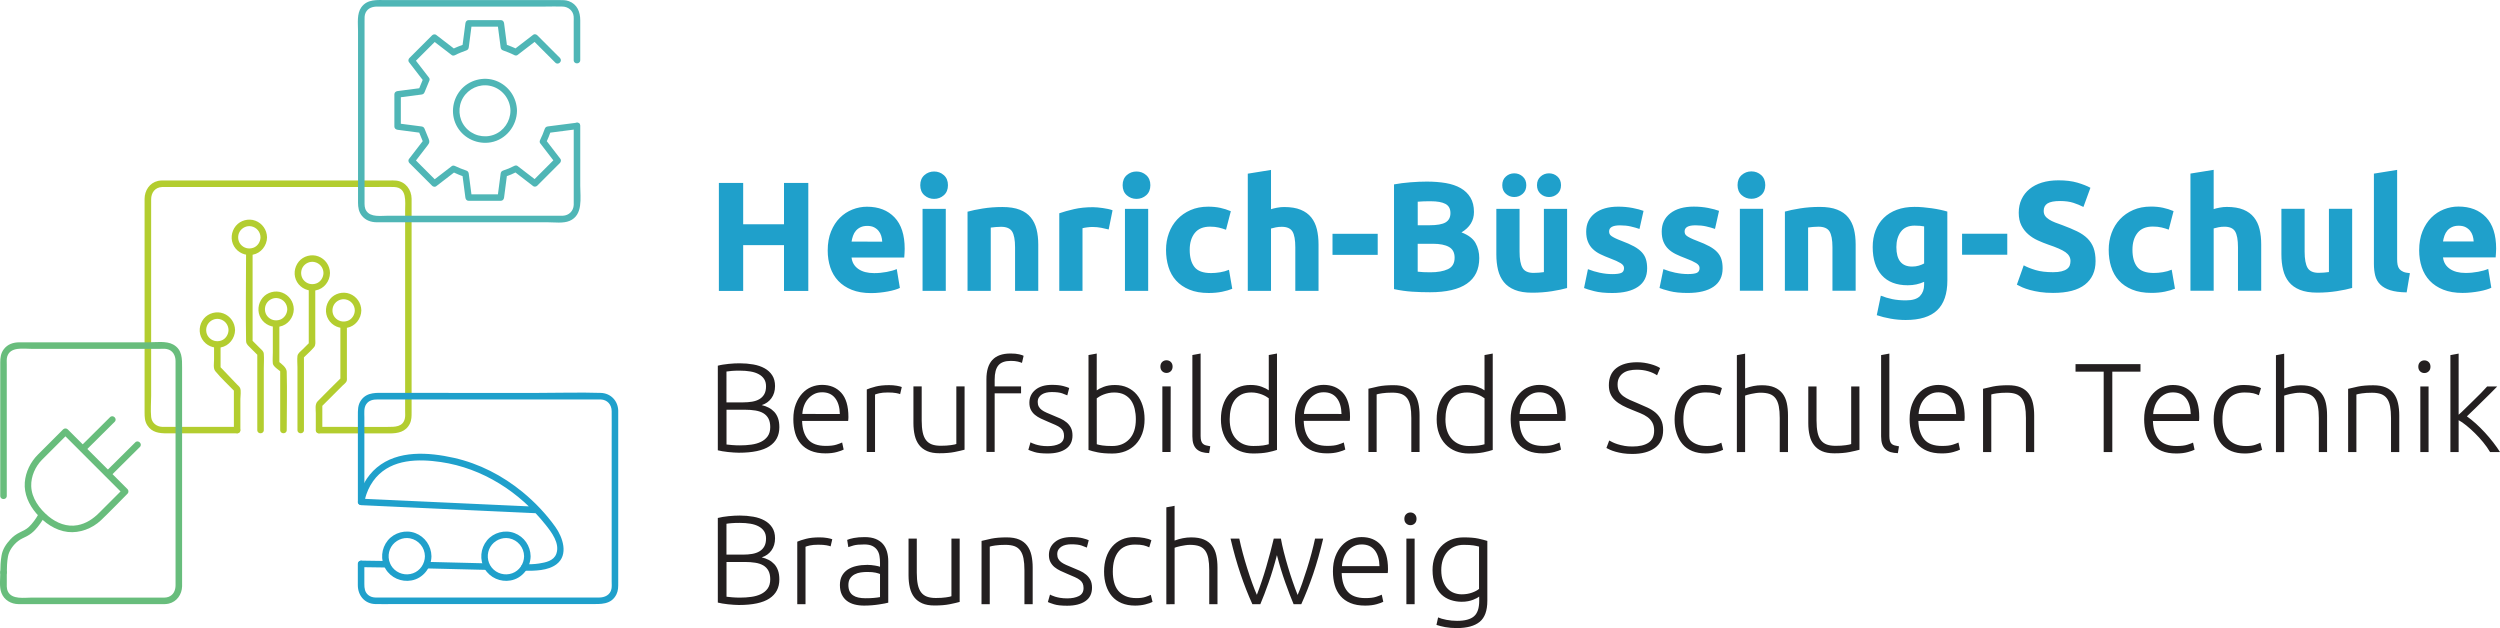
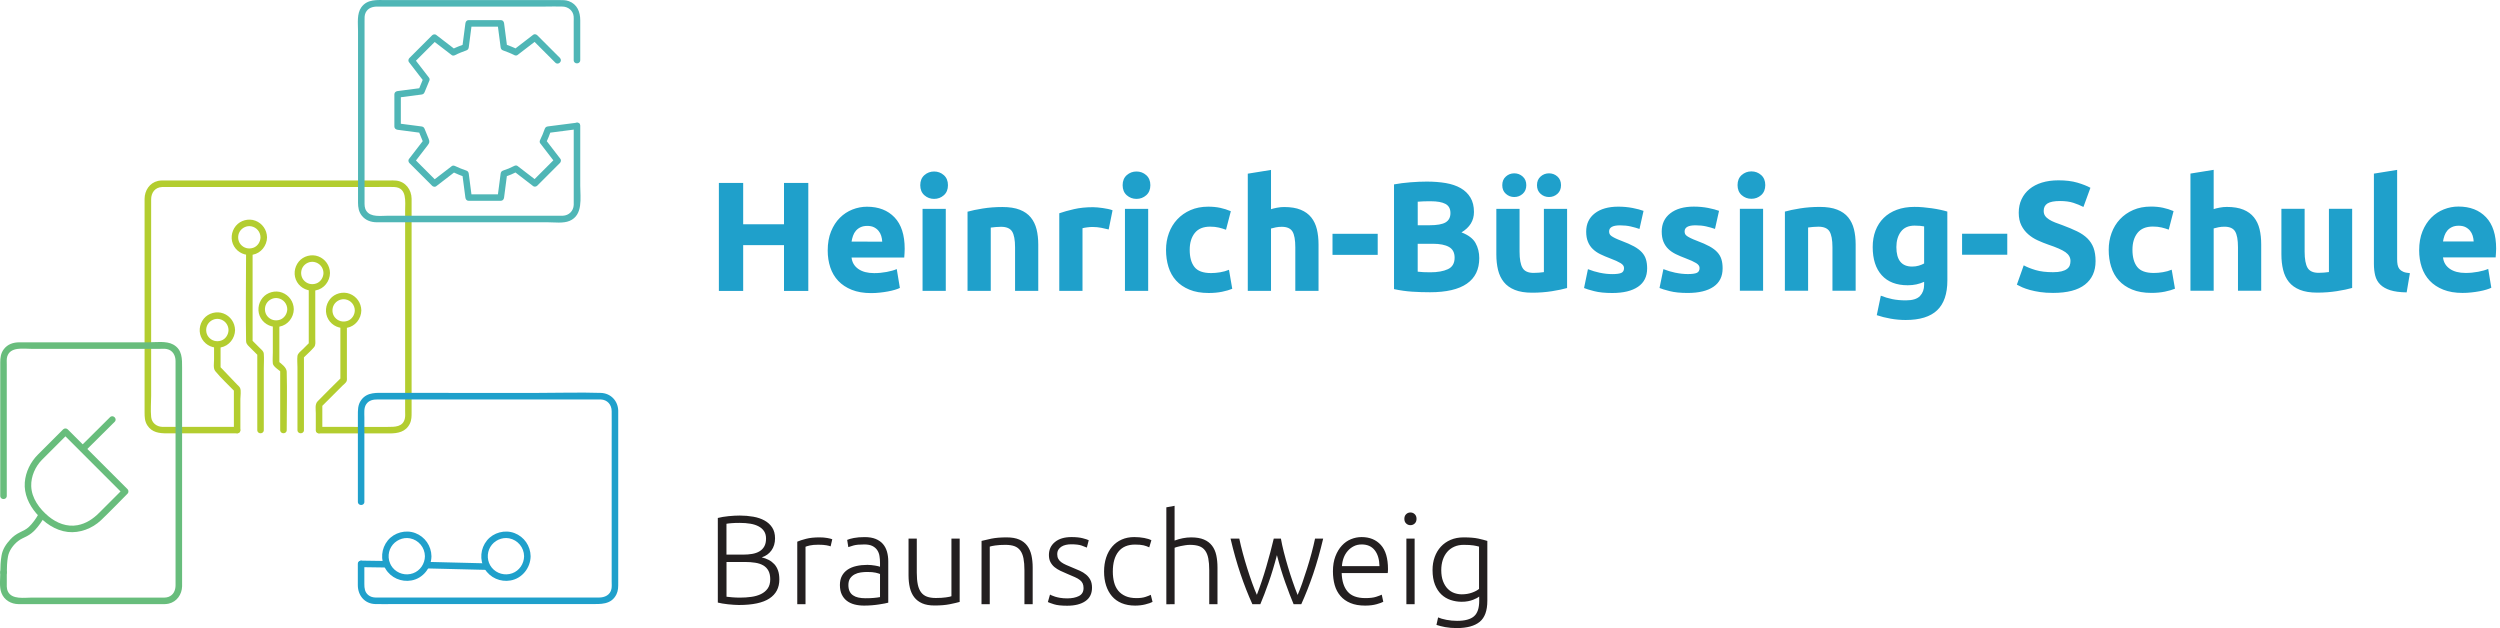
<svg xmlns="http://www.w3.org/2000/svg" xmlns:ns1="http://www.inkscape.org/namespaces/inkscape" xmlns:ns2="http://sodipodi.sourceforge.net/DTD/sodipodi-0.dtd" width="100mm" height="25.122mm" viewBox="0 0 100 25.122" version="1.1" id="svg5" ns1:version="1.1.1 (3bf5ae0d25, 2021-09-20)" ns2:docname="Logo_HBS_4c-TEST.svg">
  <defs id="defs2" />
  <g ns1:label="Ebene 1" ns1:groupmode="layer" id="layer1" transform="translate(-42.942,-114.665)">
    <path d="m 52.427,131.739 h -2.772 c -0.074,0 -0.15,0.003 -0.224,0 -0.225,-0.008 -0.418,-0.158 -0.442,-0.391 -0.029,-0.28 -0.001,-0.577 -0.001,-0.858 v -2.007 -4.649 c 0,-0.399 -0.002,-0.798 0,-1.197 9.88e-4,-0.263 0.154,-0.48 0.436,-0.491 0.083,-0.003 0.165,0 0.248,0 h 3.792 4.414 c 0.277,0 0.557,-0.011 0.834,0 0.521,0.022 0.435,0.587 0.435,0.946 v 4.209 3.806 c 0,0.094 0.01,0.197 -0.009,0.289 -0.072,0.353 -0.408,0.345 -0.686,0.345 H 56.233 55.704 c -0.168,0 -0.168,0.261 0,0.261 h 1.811 1.012 c 0.328,0 0.648,-0.059 0.809,-0.391 0.072,-0.149 0.07,-0.299 0.07,-0.457 v -0.571 -2.013 -4.793 c 0,-0.387 0.003,-0.775 0,-1.162 -0.003,-0.361 -0.239,-0.681 -0.611,-0.726 -0.093,-0.011 -0.188,-0.006 -0.282,-0.006 h -3.828 -4.503 -0.573 c -0.115,0 -0.234,-0.007 -0.347,0.018 -0.34,0.078 -0.534,0.385 -0.537,0.718 -0.001,0.139 0,0.278 0,0.417 v 4.324 3.801 c 0,0.182 0.005,0.355 0.109,0.517 0.185,0.288 0.48,0.321 0.786,0.321 h 2.253 0.553 c 0.168,0 0.168,-0.261 0,-0.261" style="fill:#b3cd2f;fill-opacity:1;fill-rule:nonzero;stroke:none;stroke-width:0.035" id="path19" />
    <path d="m 52.557,131.87 c 0,-0.415 0,-0.831 0,-1.246 0,-0.124 0.038,-0.319 -0.011,-0.438 -0.022,-0.053 -0.082,-0.099 -0.121,-0.14 -0.083,-0.087 -0.166,-0.174 -0.249,-0.261 -0.15,-0.157 -0.299,-0.313 -0.449,-0.47 0.013,0.031 0.026,0.062 0.038,0.092 v -0.921 c 0,-0.168 -0.261,-0.169 -0.261,0 v 0.567 c 0,0.137 -0.042,0.346 0.05,0.458 0.236,0.289 0.523,0.547 0.781,0.817 -0.013,-0.031 -0.026,-0.062 -0.038,-0.092 0,0.544 0,1.089 2.83e-4,1.633 0,0.168 0.261,0.168 0.261,0" style="fill:#b3cd2f;fill-opacity:1;fill-rule:nonzero;stroke:none;stroke-width:0.035" id="path21" />
    <path d="m 53.494,131.87 v -2.476 c 0,-0.19 0.016,-0.388 0,-0.577 -0.008,-0.104 -0.087,-0.158 -0.158,-0.229 -0.109,-0.11 -0.219,-0.219 -0.328,-0.328 0.013,0.031 0.026,0.061 0.038,0.092 v -3.131 -0.441 c 0,-0.168 -0.261,-0.168 -0.261,0 0,1.174 -0.022,2.35 0,3.523 0.002,0.098 0.044,0.147 0.112,0.216 0.124,0.124 0.249,0.249 0.374,0.373 -0.013,-0.031 -0.025,-0.061 -0.038,-0.092 v 2.685 0.385 c 0,0.168 0.261,0.168 0.261,0" style="fill:#b3cd2f;fill-opacity:1;fill-rule:nonzero;stroke:none;stroke-width:0.035" id="path23" />
    <path d="m 54.411,131.87 c 0,-0.791 0.022,-1.543 0,-2.334 -0.005,-0.174 -0.209,-0.316 -0.333,-0.417 0.013,0.031 0.025,0.062 0.038,0.092 v -1.556 c 0,-0.168 -0.261,-0.168 -0.261,0 v 1.106 c 0,0.144 -0.015,0.299 0,0.443 0.012,0.119 0.227,0.253 0.333,0.34 -0.013,-0.031 -0.025,-0.062 -0.038,-0.093 v 2.418 c 0,0.168 0.261,0.168 0.261,0" style="fill:#b3cd2f;fill-opacity:1;fill-rule:nonzero;stroke:none;stroke-width:0.035" id="path25" />
    <path d="m 55.1,131.87 v -2.967 c -0.013,0.031 -0.025,0.061 -0.038,0.092 0.145,-0.145 0.307,-0.284 0.441,-0.441 0.076,-0.088 0.05,-0.222 0.05,-0.333 v -1.572 -0.457 c 0,-0.168 -0.261,-0.169 -0.261,0 v 2.257 c 0.013,-0.031 0.026,-0.061 0.039,-0.092 -0.09,0.09 -0.18,0.18 -0.27,0.27 -0.074,0.074 -0.207,0.165 -0.221,0.276 -0.018,0.145 0,0.305 0,0.452 v 1.98 0.535 c 0,0.168 0.261,0.168 0.261,0" style="fill:#b3cd2f;fill-opacity:1;fill-rule:nonzero;stroke:none;stroke-width:0.035" id="path27" />
    <path d="m 55.835,131.87 v -1.026 c -0.013,0.031 -0.025,0.062 -0.038,0.092 0.167,-0.167 0.335,-0.334 0.502,-0.502 0.114,-0.114 0.229,-0.228 0.343,-0.343 0.049,-0.049 0.125,-0.102 0.158,-0.164 0.029,-0.053 0.018,-0.127 0.018,-0.185 v -0.372 -1.028 -0.672 c 0,-0.168 -0.261,-0.169 -0.261,0 v 2.191 c 0.013,-0.031 0.025,-0.061 0.038,-0.092 -0.316,0.316 -0.64,0.626 -0.949,0.949 -0.115,0.12 -0.072,0.316 -0.072,0.472 v 0.679 c 0,0.168 0.261,0.168 0.261,0" style="fill:#b3cd2f;fill-opacity:1;fill-rule:nonzero;stroke:none;stroke-width:0.035" id="path29" />
    <path d="m 52.083,127.867 c -0.003,0.183 -0.117,0.359 -0.289,0.419 -0.186,0.065 -0.384,0.013 -0.51,-0.142 -0.113,-0.139 -0.126,-0.35 -0.032,-0.507 0.093,-0.155 0.283,-0.244 0.46,-0.211 0.218,0.041 0.368,0.225 0.371,0.441 0.003,0.168 0.263,0.168 0.261,0 -0.004,-0.298 -0.188,-0.56 -0.466,-0.665 -0.271,-0.103 -0.6,-0.016 -0.783,0.209 -0.188,0.231 -0.223,0.559 -0.068,0.818 0.154,0.258 0.454,0.385 0.747,0.333 0.331,-0.06 0.566,-0.364 0.571,-0.695 0.002,-0.168 -0.259,-0.168 -0.261,0" style="fill:#b3cd2f;fill-opacity:1;fill-rule:nonzero;stroke:none;stroke-width:0.035" id="path31" />
    <path d="m 53.362,124.157 c -0.002,0.183 -0.117,0.359 -0.289,0.419 -0.186,0.065 -0.385,0.013 -0.51,-0.141 -0.113,-0.139 -0.126,-0.35 -0.032,-0.507 0.093,-0.156 0.283,-0.244 0.46,-0.211 0.218,0.041 0.368,0.225 0.371,0.441 0.003,0.168 0.264,0.168 0.261,0 -0.004,-0.298 -0.188,-0.56 -0.466,-0.665 -0.271,-0.103 -0.6,-0.016 -0.783,0.209 -0.188,0.231 -0.223,0.559 -0.068,0.818 0.154,0.258 0.454,0.385 0.747,0.333 0.331,-0.06 0.566,-0.365 0.571,-0.695 0.003,-0.168 -0.259,-0.168 -0.261,0" style="fill:#b3cd2f;fill-opacity:1;fill-rule:nonzero;stroke:none;stroke-width:0.035" id="path33" />
    <path d="m 54.433,127.033 c -0.003,0.183 -0.117,0.358 -0.289,0.419 -0.186,0.065 -0.385,0.013 -0.51,-0.141 -0.112,-0.139 -0.126,-0.35 -0.032,-0.507 0.093,-0.156 0.283,-0.245 0.46,-0.211 0.218,0.041 0.368,0.225 0.371,0.441 0.002,0.168 0.263,0.168 0.261,0 -0.004,-0.298 -0.188,-0.56 -0.466,-0.665 -0.271,-0.103 -0.6,-0.015 -0.783,0.209 -0.188,0.231 -0.223,0.559 -0.068,0.818 0.154,0.258 0.454,0.385 0.747,0.333 0.331,-0.06 0.566,-0.365 0.57,-0.695 0.003,-0.168 -0.259,-0.168 -0.261,0" style="fill:#b3cd2f;fill-opacity:1;fill-rule:nonzero;stroke:none;stroke-width:0.035" id="path35" />
    <path d="m 55.881,125.585 c -0.003,0.183 -0.117,0.358 -0.289,0.419 -0.186,0.065 -0.385,0.013 -0.51,-0.142 -0.112,-0.139 -0.126,-0.349 -0.032,-0.507 0.093,-0.156 0.283,-0.244 0.46,-0.211 0.218,0.041 0.369,0.225 0.371,0.441 0.002,0.168 0.263,0.168 0.261,0 -0.004,-0.298 -0.188,-0.56 -0.466,-0.665 -0.271,-0.103 -0.6,-0.016 -0.783,0.209 -0.188,0.231 -0.223,0.559 -0.068,0.818 0.154,0.258 0.454,0.385 0.747,0.333 0.331,-0.059 0.566,-0.365 0.57,-0.695 0.003,-0.168 -0.259,-0.168 -0.261,0" style="fill:#b3cd2f;fill-opacity:1;fill-rule:nonzero;stroke:none;stroke-width:0.035" id="path37" />
    <path d="m 57.134,127.08 c -0.002,0.183 -0.117,0.359 -0.289,0.419 -0.186,0.065 -0.384,0.013 -0.51,-0.141 -0.113,-0.139 -0.126,-0.349 -0.032,-0.507 0.093,-0.156 0.283,-0.244 0.46,-0.211 0.218,0.041 0.368,0.225 0.371,0.441 0.003,0.168 0.264,0.168 0.261,0 -0.004,-0.298 -0.188,-0.56 -0.466,-0.665 -0.271,-0.103 -0.6,-0.016 -0.783,0.209 -0.188,0.231 -0.223,0.559 -0.068,0.818 0.154,0.258 0.454,0.385 0.747,0.333 0.331,-0.06 0.566,-0.365 0.57,-0.695 0.003,-0.168 -0.259,-0.168 -0.261,0" style="fill:#b3cd2f;fill-opacity:1;fill-rule:nonzero;stroke:none;stroke-width:0.035" id="path39" />
    <path d="m 73.72,138.603 c 0.264,-0.174 0.396,-0.428 0.396,-0.76 0,-0.139 -0.018,-0.258 -0.053,-0.358 -0.036,-0.1 -0.085,-0.185 -0.149,-0.254 -0.065,-0.069 -0.139,-0.126 -0.224,-0.17 -0.084,-0.044 -0.178,-0.077 -0.279,-0.102 0.162,-0.05 0.292,-0.143 0.388,-0.276 0.096,-0.133 0.145,-0.295 0.145,-0.484 0,-0.172 -0.038,-0.317 -0.114,-0.433 -0.076,-0.117 -0.178,-0.21 -0.307,-0.281 -0.129,-0.071 -0.278,-0.122 -0.449,-0.152 -0.171,-0.03 -0.351,-0.046 -0.54,-0.046 -0.064,0 -0.135,0.002 -0.211,0.006 -0.076,0.003 -0.154,0.009 -0.234,0.018 -0.079,0.008 -0.156,0.019 -0.231,0.03 -0.074,0.012 -0.142,0.027 -0.203,0.043 v 3.384 c 0.051,0.014 0.112,0.026 0.183,0.038 0.071,0.012 0.146,0.022 0.226,0.031 0.08,0.008 0.157,0.015 0.234,0.02 0.076,0.005 0.143,0.008 0.2,0.008 0.551,0 0.959,-0.087 1.223,-0.262 m -0.989,-1.459 c 0.156,0 0.297,0.01 0.424,0.031 0.127,0.02 0.234,0.057 0.322,0.109 0.088,0.053 0.156,0.124 0.203,0.214 0.047,0.09 0.071,0.203 0.071,0.339 0,0.149 -0.034,0.271 -0.101,0.367 -0.068,0.095 -0.158,0.17 -0.269,0.224 -0.112,0.054 -0.241,0.092 -0.388,0.112 -0.147,0.02 -0.299,0.03 -0.454,0.03 -0.105,0 -0.208,-0.004 -0.309,-0.013 -0.101,-0.008 -0.178,-0.016 -0.228,-0.023 v -1.39 z m -0.731,-1.528 c 0.057,-0.01 0.129,-0.019 0.216,-0.025 0.086,-0.007 0.192,-0.01 0.317,-0.01 0.156,0 0.298,0.011 0.426,0.033 0.129,0.022 0.239,0.058 0.332,0.109 0.093,0.05 0.165,0.115 0.216,0.194 0.051,0.08 0.076,0.176 0.076,0.291 0,0.128 -0.024,0.234 -0.071,0.316 -0.047,0.083 -0.112,0.148 -0.195,0.197 -0.083,0.049 -0.18,0.082 -0.292,0.101 -0.111,0.019 -0.23,0.028 -0.355,0.028 h -0.67 z m 3.182,0.602 c -0.149,0.038 -0.266,0.077 -0.35,0.114 v 2.502 h 0.33 v -2.299 c 0.027,-0.013 0.084,-0.03 0.17,-0.051 0.086,-0.02 0.2,-0.03 0.342,-0.03 0.135,0 0.244,0.007 0.327,0.023 0.083,0.015 0.138,0.03 0.165,0.043 l 0.066,-0.284 c -0.037,-0.017 -0.104,-0.034 -0.2,-0.051 -0.096,-0.017 -0.199,-0.025 -0.307,-0.025 -0.213,0 -0.394,0.019 -0.543,0.058 m 2.093,2.349 c -0.083,-0.018 -0.154,-0.048 -0.213,-0.089 -0.059,-0.04 -0.105,-0.094 -0.137,-0.162 -0.032,-0.068 -0.048,-0.15 -0.048,-0.249 0,-0.111 0.024,-0.201 0.071,-0.269 0.048,-0.068 0.108,-0.121 0.183,-0.16 0.074,-0.039 0.156,-0.064 0.244,-0.076 0.088,-0.012 0.173,-0.018 0.254,-0.018 0.142,0 0.254,0.009 0.335,0.028 0.082,0.019 0.14,0.036 0.178,0.053 v 0.924 c -0.068,0.013 -0.15,0.025 -0.246,0.033 -0.096,0.009 -0.209,0.013 -0.337,0.013 -0.105,0 -0.199,-0.009 -0.282,-0.028 m -0.183,-2.382 c -0.12,0.024 -0.209,0.049 -0.266,0.076 l 0.046,0.289 c 0.044,-0.017 0.113,-0.039 0.208,-0.066 0.095,-0.027 0.239,-0.041 0.431,-0.041 0.135,0 0.244,0.021 0.327,0.063 0.083,0.042 0.147,0.098 0.193,0.168 0.045,0.069 0.075,0.147 0.088,0.233 0.014,0.086 0.021,0.175 0.021,0.267 v 0.162 c -0.014,-0.007 -0.038,-0.015 -0.074,-0.023 -0.035,-0.008 -0.078,-0.017 -0.127,-0.025 -0.049,-0.008 -0.1,-0.015 -0.152,-0.02 -0.052,-0.005 -0.102,-0.008 -0.15,-0.008 -0.159,0 -0.306,0.015 -0.442,0.046 -0.135,0.03 -0.252,0.079 -0.35,0.144 -0.098,0.066 -0.174,0.15 -0.228,0.251 -0.054,0.101 -0.081,0.223 -0.081,0.365 0,0.149 0.025,0.275 0.074,0.378 0.049,0.103 0.117,0.188 0.203,0.254 0.086,0.066 0.188,0.114 0.305,0.145 0.117,0.03 0.244,0.046 0.383,0.046 0.108,0 0.214,-0.004 0.317,-0.013 0.103,-0.008 0.197,-0.02 0.282,-0.033 0.084,-0.013 0.159,-0.026 0.223,-0.038 0.064,-0.012 0.113,-0.023 0.147,-0.033 v -1.654 c 0,-0.139 -0.017,-0.267 -0.051,-0.386 -0.034,-0.118 -0.088,-0.221 -0.162,-0.307 -0.074,-0.086 -0.172,-0.154 -0.292,-0.203 -0.12,-0.049 -0.267,-0.073 -0.439,-0.073 -0.169,0 -0.314,0.012 -0.434,0.036 m 4.235,0.025 h -0.33 v 2.304 c -0.03,0.014 -0.103,0.029 -0.218,0.046 -0.115,0.017 -0.25,0.025 -0.406,0.025 -0.139,0 -0.256,-0.018 -0.353,-0.053 -0.096,-0.035 -0.175,-0.093 -0.236,-0.173 -0.061,-0.079 -0.105,-0.183 -0.132,-0.312 -0.027,-0.129 -0.041,-0.286 -0.041,-0.472 v -1.365 h -0.33 v 1.472 c 0,0.179 0.018,0.344 0.053,0.492 0.036,0.149 0.094,0.276 0.175,0.381 0.081,0.105 0.188,0.186 0.32,0.244 0.132,0.058 0.296,0.086 0.492,0.086 0.24,0 0.443,-0.017 0.609,-0.051 0.166,-0.034 0.298,-0.064 0.396,-0.092 z m 0.873,2.624 h 0.33 v -2.304 c 0.034,-0.014 0.108,-0.029 0.221,-0.046 0.113,-0.017 0.248,-0.025 0.404,-0.025 0.145,0 0.266,0.018 0.363,0.053 0.097,0.035 0.174,0.094 0.234,0.175 0.059,0.081 0.102,0.186 0.127,0.314 0.025,0.129 0.038,0.286 0.038,0.472 v 1.36 h 0.33 v -1.466 c 0,-0.179 -0.017,-0.344 -0.05,-0.492 -0.034,-0.149 -0.091,-0.277 -0.17,-0.383 -0.08,-0.106 -0.186,-0.189 -0.32,-0.246 -0.133,-0.057 -0.3,-0.086 -0.5,-0.086 -0.24,0 -0.443,0.017 -0.609,0.05 -0.166,0.034 -0.298,0.065 -0.396,0.091 z m 3.149,-0.254 c -0.079,-0.013 -0.148,-0.03 -0.206,-0.048 -0.058,-0.019 -0.103,-0.035 -0.137,-0.051 -0.034,-0.015 -0.056,-0.027 -0.066,-0.034 l -0.086,0.3 c 0.041,0.02 0.122,0.05 0.244,0.089 0.122,0.039 0.298,0.058 0.528,0.058 0.308,0 0.551,-0.061 0.728,-0.183 0.178,-0.122 0.266,-0.301 0.266,-0.538 0,-0.125 -0.022,-0.229 -0.066,-0.312 -0.044,-0.083 -0.101,-0.154 -0.173,-0.213 -0.071,-0.059 -0.153,-0.11 -0.246,-0.152 -0.093,-0.042 -0.191,-0.083 -0.292,-0.124 -0.098,-0.041 -0.185,-0.077 -0.261,-0.111 -0.076,-0.034 -0.14,-0.07 -0.193,-0.109 -0.053,-0.039 -0.092,-0.084 -0.119,-0.135 -0.027,-0.051 -0.041,-0.112 -0.041,-0.183 0,-0.071 0.015,-0.131 0.046,-0.181 0.031,-0.049 0.071,-0.09 0.122,-0.122 0.05,-0.032 0.109,-0.056 0.175,-0.071 0.066,-0.015 0.136,-0.023 0.211,-0.023 0.186,0 0.327,0.017 0.424,0.051 0.096,0.034 0.165,0.061 0.206,0.081 l 0.076,-0.295 c -0.047,-0.024 -0.129,-0.051 -0.246,-0.081 -0.117,-0.03 -0.265,-0.045 -0.444,-0.045 -0.281,0 -0.502,0.066 -0.662,0.198 -0.161,0.132 -0.241,0.305 -0.241,0.518 0,0.112 0.02,0.206 0.061,0.284 0.041,0.078 0.095,0.145 0.162,0.201 0.068,0.055 0.146,0.105 0.234,0.147 0.088,0.042 0.181,0.083 0.279,0.124 0.122,0.051 0.224,0.095 0.307,0.132 0.083,0.037 0.15,0.076 0.2,0.117 0.051,0.041 0.087,0.086 0.109,0.137 0.022,0.051 0.033,0.112 0.033,0.183 0,0.149 -0.062,0.254 -0.185,0.317 -0.124,0.063 -0.28,0.094 -0.47,0.094 -0.105,0 -0.197,-0.007 -0.277,-0.021 m 3.405,0.261 c 0.13,-0.032 0.226,-0.065 0.287,-0.099 l -0.071,-0.284 c -0.044,0.024 -0.114,0.052 -0.211,0.084 -0.096,0.032 -0.216,0.048 -0.358,0.048 -0.173,0 -0.319,-0.026 -0.439,-0.079 -0.12,-0.053 -0.218,-0.125 -0.294,-0.218 -0.076,-0.093 -0.131,-0.205 -0.165,-0.335 -0.034,-0.13 -0.051,-0.273 -0.051,-0.429 0,-0.345 0.075,-0.611 0.226,-0.799 0.151,-0.187 0.371,-0.281 0.663,-0.281 0.142,0 0.255,0.01 0.34,0.03 0.084,0.02 0.161,0.048 0.228,0.081 l 0.086,-0.284 c -0.068,-0.037 -0.163,-0.068 -0.286,-0.091 -0.124,-0.023 -0.256,-0.036 -0.399,-0.036 -0.186,0 -0.353,0.033 -0.502,0.099 -0.149,0.066 -0.276,0.16 -0.381,0.282 -0.105,0.122 -0.185,0.267 -0.241,0.436 -0.056,0.169 -0.084,0.357 -0.084,0.563 0,0.203 0.027,0.388 0.081,0.556 0.054,0.167 0.133,0.311 0.236,0.431 0.103,0.12 0.232,0.212 0.388,0.277 0.156,0.064 0.335,0.097 0.538,0.097 0.142,0 0.278,-0.016 0.409,-0.048 m 1.17,-0.008 v -2.258 c 0.013,-0.007 0.043,-0.017 0.089,-0.03 0.046,-0.013 0.097,-0.026 0.155,-0.038 0.058,-0.012 0.119,-0.023 0.185,-0.033 0.066,-0.01 0.128,-0.015 0.185,-0.015 0.149,0 0.272,0.018 0.37,0.053 0.098,0.035 0.177,0.094 0.236,0.175 0.059,0.081 0.102,0.186 0.127,0.314 0.025,0.129 0.038,0.286 0.038,0.472 v 1.36 h 0.33 v -1.466 c 0,-0.179 -0.016,-0.344 -0.048,-0.492 -0.032,-0.149 -0.089,-0.277 -0.17,-0.383 -0.081,-0.106 -0.189,-0.189 -0.325,-0.246 -0.135,-0.057 -0.305,-0.086 -0.508,-0.086 -0.111,0 -0.223,0.011 -0.335,0.033 -0.112,0.022 -0.222,0.053 -0.33,0.094 v -1.39 l -0.33,0.061 v 3.877 z m 3.966,-2.624 c -0.04,0.169 -0.085,0.349 -0.136,0.541 -0.05,0.191 -0.104,0.385 -0.162,0.581 -0.057,0.197 -0.118,0.391 -0.183,0.585 -0.065,0.193 -0.13,0.374 -0.195,0.542 -0.058,-0.129 -0.12,-0.284 -0.186,-0.467 -0.066,-0.183 -0.131,-0.376 -0.196,-0.581 -0.065,-0.205 -0.125,-0.411 -0.181,-0.619 -0.056,-0.208 -0.103,-0.402 -0.14,-0.581 h -0.35 c 0.121,0.515 0.254,0.985 0.398,1.411 0.144,0.426 0.302,0.831 0.476,1.213 h 0.317 c 0.05,-0.118 0.104,-0.25 0.16,-0.397 0.056,-0.147 0.114,-0.305 0.173,-0.472 0.059,-0.167 0.117,-0.344 0.172,-0.528 0.056,-0.185 0.109,-0.373 0.159,-0.567 0.05,0.193 0.104,0.381 0.159,0.565 0.056,0.184 0.114,0.36 0.174,0.527 0.06,0.168 0.117,0.325 0.174,0.472 0.056,0.147 0.11,0.28 0.161,0.4 h 0.306 c 0.173,-0.382 0.332,-0.786 0.477,-1.212 0.144,-0.426 0.277,-0.896 0.399,-1.412 h -0.325 c -0.038,0.18 -0.084,0.373 -0.14,0.582 -0.056,0.208 -0.116,0.415 -0.181,0.619 -0.065,0.205 -0.129,0.399 -0.193,0.583 -0.065,0.184 -0.126,0.341 -0.183,0.469 -0.068,-0.169 -0.135,-0.35 -0.201,-0.543 -0.067,-0.193 -0.129,-0.388 -0.188,-0.586 -0.059,-0.198 -0.113,-0.392 -0.162,-0.584 -0.049,-0.191 -0.088,-0.371 -0.118,-0.541 z m 2.438,1.86 c 0.047,0.167 0.124,0.312 0.229,0.434 0.104,0.122 0.238,0.217 0.401,0.284 0.162,0.068 0.358,0.102 0.588,0.102 0.176,0 0.329,-0.019 0.459,-0.056 0.13,-0.037 0.219,-0.069 0.266,-0.097 l -0.061,-0.284 c -0.048,0.023 -0.123,0.052 -0.228,0.086 -0.105,0.034 -0.247,0.051 -0.427,0.051 -0.324,0 -0.562,-0.086 -0.71,-0.259 -0.149,-0.172 -0.228,-0.419 -0.238,-0.741 h 1.842 c 0.004,-0.024 0.006,-0.049 0.007,-0.076 0.002,-0.027 0.003,-0.054 0.003,-0.081 0,-0.436 -0.095,-0.759 -0.286,-0.969 -0.191,-0.21 -0.448,-0.315 -0.769,-0.315 -0.146,0 -0.287,0.028 -0.424,0.084 -0.137,0.055 -0.259,0.141 -0.365,0.256 -0.107,0.115 -0.193,0.258 -0.259,0.429 -0.066,0.171 -0.099,0.371 -0.099,0.602 0,0.2 0.024,0.383 0.071,0.551 m 0.289,-0.759 c 0.007,-0.115 0.03,-0.225 0.068,-0.33 0.039,-0.105 0.093,-0.197 0.163,-0.277 0.069,-0.08 0.15,-0.143 0.243,-0.19 0.093,-0.048 0.199,-0.071 0.318,-0.071 0.223,0 0.396,0.076 0.517,0.228 0.122,0.153 0.187,0.366 0.193,0.64 z m 2.908,-1.101 h -0.33 v 2.624 h 0.33 z m 0.005,-0.977 c -0.048,-0.046 -0.105,-0.069 -0.173,-0.069 -0.067,0 -0.125,0.023 -0.172,0.069 -0.048,0.046 -0.071,0.107 -0.071,0.185 0,0.078 0.023,0.14 0.071,0.185 0.047,0.046 0.105,0.069 0.172,0.069 0.067,0 0.125,-0.023 0.173,-0.069 0.047,-0.045 0.071,-0.107 0.071,-0.185 0,-0.077 -0.024,-0.139 -0.071,-0.185 m 2.578,3.469 c 0,0.291 -0.07,0.496 -0.211,0.617 -0.14,0.12 -0.366,0.18 -0.677,0.18 -0.142,0 -0.283,-0.014 -0.424,-0.041 -0.14,-0.027 -0.251,-0.059 -0.332,-0.097 l -0.066,0.3 c 0.098,0.034 0.216,0.063 0.353,0.089 0.137,0.025 0.29,0.038 0.459,0.038 0.409,0 0.715,-0.084 0.919,-0.251 0.203,-0.167 0.304,-0.447 0.304,-0.84 v -2.395 c -0.095,-0.03 -0.216,-0.061 -0.363,-0.094 -0.147,-0.032 -0.343,-0.048 -0.586,-0.048 -0.193,0 -0.366,0.033 -0.52,0.099 -0.154,0.066 -0.284,0.158 -0.391,0.274 -0.107,0.117 -0.189,0.255 -0.246,0.413 -0.058,0.159 -0.086,0.332 -0.086,0.517 0,0.231 0.033,0.426 0.096,0.586 0.064,0.161 0.15,0.292 0.256,0.393 0.107,0.101 0.231,0.176 0.373,0.223 0.142,0.047 0.289,0.071 0.441,0.071 0.095,0 0.18,-0.008 0.256,-0.023 0.076,-0.015 0.144,-0.034 0.203,-0.058 0.059,-0.023 0.109,-0.046 0.15,-0.068 0.041,-0.022 0.071,-0.042 0.091,-0.059 z m -0.005,-0.482 c -0.068,0.058 -0.163,0.108 -0.286,0.152 -0.124,0.044 -0.26,0.066 -0.409,0.066 -0.102,0 -0.201,-0.018 -0.3,-0.053 -0.098,-0.035 -0.185,-0.092 -0.261,-0.17 -0.077,-0.077 -0.138,-0.178 -0.186,-0.301 -0.047,-0.124 -0.071,-0.272 -0.071,-0.444 0,-0.149 0.021,-0.285 0.061,-0.409 0.041,-0.124 0.1,-0.23 0.177,-0.32 0.078,-0.09 0.172,-0.159 0.282,-0.208 0.109,-0.049 0.236,-0.074 0.377,-0.074 0.169,0 0.3,0.008 0.391,0.023 0.091,0.015 0.166,0.031 0.223,0.048 v 1.69" style="fill:#231f20;fill-opacity:1;fill-rule:nonzero;stroke:none;stroke-width:0.035" id="path41" />
-     <path d="m 73.72,132.513 c 0.264,-0.174 0.396,-0.428 0.396,-0.76 0,-0.139 -0.018,-0.259 -0.053,-0.358 -0.036,-0.1 -0.085,-0.185 -0.149,-0.254 -0.065,-0.069 -0.139,-0.126 -0.224,-0.17 -0.084,-0.044 -0.178,-0.078 -0.279,-0.102 0.162,-0.051 0.292,-0.143 0.388,-0.276 0.096,-0.133 0.145,-0.295 0.145,-0.484 0,-0.173 -0.038,-0.317 -0.114,-0.433 -0.076,-0.117 -0.178,-0.21 -0.307,-0.281 -0.129,-0.071 -0.278,-0.122 -0.449,-0.152 -0.171,-0.03 -0.351,-0.046 -0.54,-0.046 -0.064,0 -0.135,0.002 -0.211,0.005 -0.076,0.003 -0.154,0.009 -0.234,0.018 -0.079,0.008 -0.156,0.019 -0.231,0.03 -0.074,0.012 -0.142,0.026 -0.203,0.043 v 3.384 c 0.051,0.014 0.112,0.027 0.183,0.038 0.071,0.012 0.146,0.022 0.226,0.031 0.08,0.008 0.157,0.015 0.234,0.02 0.076,0.005 0.143,0.008 0.2,0.008 0.551,0 0.959,-0.087 1.223,-0.261 m -0.989,-1.459 c 0.156,0 0.297,0.01 0.424,0.031 0.127,0.021 0.234,0.057 0.322,0.11 0.088,0.053 0.156,0.124 0.203,0.214 0.047,0.09 0.071,0.203 0.071,0.339 0,0.149 -0.034,0.271 -0.101,0.366 -0.068,0.095 -0.158,0.17 -0.269,0.224 -0.112,0.054 -0.241,0.092 -0.388,0.112 -0.147,0.021 -0.299,0.03 -0.454,0.03 -0.105,0 -0.208,-0.004 -0.309,-0.012 -0.101,-0.008 -0.178,-0.016 -0.228,-0.023 v -1.391 z m -0.731,-1.528 c 0.057,-0.01 0.129,-0.018 0.216,-0.025 0.086,-0.007 0.192,-0.01 0.317,-0.01 0.156,0 0.298,0.011 0.426,0.033 0.129,0.022 0.239,0.058 0.332,0.109 0.093,0.05 0.165,0.115 0.216,0.194 0.051,0.079 0.076,0.176 0.076,0.291 0,0.128 -0.024,0.234 -0.071,0.316 -0.047,0.083 -0.112,0.148 -0.195,0.197 -0.083,0.049 -0.18,0.082 -0.292,0.101 -0.111,0.019 -0.23,0.028 -0.355,0.028 h -0.67 z m 2.745,2.454 c 0.047,0.168 0.124,0.313 0.228,0.434 0.105,0.122 0.238,0.217 0.401,0.284 0.163,0.068 0.359,0.102 0.589,0.102 0.176,0 0.329,-0.019 0.459,-0.056 0.13,-0.037 0.219,-0.069 0.266,-0.096 l -0.061,-0.284 c -0.047,0.024 -0.123,0.052 -0.228,0.086 -0.105,0.034 -0.247,0.051 -0.426,0.051 -0.325,0 -0.562,-0.086 -0.71,-0.259 -0.149,-0.173 -0.228,-0.419 -0.238,-0.741 h 1.842 c 0.004,-0.024 0.006,-0.049 0.008,-0.076 0.002,-0.027 0.003,-0.054 0.003,-0.081 0,-0.436 -0.096,-0.76 -0.287,-0.969 -0.191,-0.21 -0.447,-0.315 -0.769,-0.315 -0.145,0 -0.287,0.028 -0.424,0.083 -0.137,0.056 -0.259,0.142 -0.365,0.257 -0.107,0.115 -0.193,0.258 -0.259,0.429 -0.066,0.171 -0.099,0.371 -0.099,0.602 0,0.2 0.024,0.383 0.071,0.55 m 0.289,-0.758 c 0.007,-0.115 0.029,-0.225 0.068,-0.33 0.039,-0.105 0.093,-0.197 0.162,-0.276 0.069,-0.08 0.151,-0.143 0.243,-0.19 0.093,-0.048 0.199,-0.071 0.318,-0.071 0.223,0 0.396,0.076 0.517,0.228 0.122,0.153 0.186,0.366 0.193,0.64 z m 2.928,-1.094 c -0.149,0.039 -0.266,0.077 -0.35,0.114 v 2.502 h 0.33 v -2.299 c 0.027,-0.013 0.084,-0.03 0.17,-0.051 0.086,-0.02 0.2,-0.031 0.342,-0.031 0.135,0 0.244,0.008 0.327,0.023 0.083,0.015 0.138,0.03 0.165,0.043 l 0.066,-0.284 c -0.037,-0.017 -0.104,-0.034 -0.2,-0.051 -0.096,-0.017 -0.199,-0.025 -0.307,-0.025 -0.213,0 -0.394,0.02 -0.543,0.058 m 3.562,-0.008 h -0.33 v 2.304 c -0.03,0.014 -0.103,0.029 -0.218,0.046 -0.115,0.017 -0.25,0.025 -0.406,0.025 -0.139,0 -0.256,-0.018 -0.353,-0.053 -0.096,-0.036 -0.175,-0.093 -0.236,-0.173 -0.061,-0.079 -0.105,-0.183 -0.132,-0.312 -0.027,-0.129 -0.041,-0.286 -0.041,-0.472 v -1.365 H 79.479 v 1.472 c 0,0.179 0.018,0.344 0.053,0.492 0.036,0.149 0.094,0.276 0.175,0.381 0.081,0.105 0.188,0.186 0.32,0.244 0.132,0.058 0.296,0.086 0.492,0.086 0.24,0 0.443,-0.017 0.609,-0.051 0.166,-0.034 0.298,-0.064 0.396,-0.091 z m 1.109,-1.056 c -0.157,0.173 -0.236,0.43 -0.236,0.772 v 2.907 h 0.33 v -2.344 h 1.056 v -0.279 h -1.056 v -0.274 c 0,-0.26 0.05,-0.45 0.15,-0.568 0.1,-0.119 0.266,-0.178 0.5,-0.178 0.111,0 0.204,0.01 0.277,0.028 0.073,0.019 0.128,0.036 0.165,0.053 l 0.066,-0.284 c -0.027,-0.017 -0.085,-0.037 -0.175,-0.059 -0.09,-0.022 -0.206,-0.033 -0.347,-0.033 -0.328,0 -0.571,0.086 -0.728,0.259 m 1.934,3.426 c -0.08,-0.013 -0.148,-0.03 -0.206,-0.048 -0.058,-0.019 -0.103,-0.036 -0.137,-0.051 -0.034,-0.015 -0.056,-0.026 -0.066,-0.033 l -0.086,0.299 c 0.041,0.02 0.122,0.05 0.244,0.089 0.122,0.039 0.298,0.058 0.528,0.058 0.308,0 0.551,-0.061 0.728,-0.183 0.177,-0.122 0.266,-0.301 0.266,-0.538 0,-0.125 -0.022,-0.229 -0.066,-0.312 -0.044,-0.083 -0.101,-0.154 -0.173,-0.213 -0.071,-0.059 -0.153,-0.11 -0.246,-0.152 -0.093,-0.042 -0.19,-0.083 -0.292,-0.124 -0.098,-0.041 -0.185,-0.077 -0.261,-0.111 -0.076,-0.034 -0.141,-0.07 -0.193,-0.109 -0.053,-0.039 -0.092,-0.084 -0.119,-0.135 -0.027,-0.051 -0.041,-0.112 -0.041,-0.183 0,-0.071 0.015,-0.131 0.046,-0.181 0.031,-0.049 0.071,-0.09 0.122,-0.122 0.051,-0.032 0.109,-0.056 0.175,-0.071 0.066,-0.015 0.136,-0.023 0.211,-0.023 0.186,0 0.327,0.017 0.424,0.051 0.096,0.034 0.165,0.061 0.205,0.081 l 0.076,-0.294 c -0.047,-0.023 -0.129,-0.05 -0.246,-0.081 -0.117,-0.03 -0.265,-0.045 -0.444,-0.045 -0.281,0 -0.502,0.066 -0.662,0.198 -0.161,0.132 -0.241,0.305 -0.241,0.517 0,0.112 0.02,0.206 0.061,0.285 0.041,0.078 0.095,0.145 0.162,0.2 0.068,0.056 0.146,0.105 0.234,0.147 0.088,0.042 0.181,0.084 0.279,0.124 0.122,0.051 0.224,0.095 0.307,0.132 0.083,0.037 0.15,0.076 0.201,0.117 0.051,0.041 0.087,0.086 0.109,0.137 0.022,0.051 0.033,0.112 0.033,0.183 0,0.149 -0.062,0.254 -0.185,0.317 -0.123,0.062 -0.28,0.094 -0.469,0.094 -0.105,0 -0.197,-0.006 -0.277,-0.02 m 2.24,-3.684 -0.33,0.061 v 3.796 c 0.098,0.034 0.223,0.066 0.375,0.097 0.152,0.03 0.345,0.046 0.579,0.046 0.193,0 0.368,-0.032 0.525,-0.094 0.157,-0.062 0.292,-0.153 0.406,-0.271 0.113,-0.118 0.201,-0.262 0.264,-0.431 0.062,-0.169 0.094,-0.36 0.094,-0.574 0,-0.2 -0.026,-0.383 -0.079,-0.551 -0.053,-0.167 -0.129,-0.312 -0.231,-0.434 -0.101,-0.122 -0.226,-0.216 -0.373,-0.284 -0.147,-0.068 -0.315,-0.102 -0.505,-0.102 -0.173,0 -0.322,0.025 -0.449,0.074 -0.127,0.049 -0.219,0.096 -0.277,0.14 z m 0,1.791 c 0.03,-0.023 0.068,-0.049 0.114,-0.076 0.046,-0.027 0.099,-0.052 0.16,-0.076 0.061,-0.024 0.127,-0.043 0.198,-0.058 0.071,-0.015 0.146,-0.023 0.223,-0.023 0.163,0 0.299,0.029 0.409,0.086 0.11,0.058 0.199,0.135 0.267,0.231 0.067,0.097 0.116,0.21 0.147,0.34 0.03,0.13 0.046,0.268 0.046,0.413 0,0.345 -0.086,0.61 -0.259,0.794 -0.173,0.185 -0.401,0.277 -0.685,0.277 -0.163,0 -0.294,-0.007 -0.393,-0.022 -0.1,-0.015 -0.175,-0.032 -0.226,-0.049 z m 2.958,-0.477 H 89.436 v 2.624 h 0.33 z m 0.005,-0.977 c -0.047,-0.045 -0.105,-0.068 -0.173,-0.068 -0.068,0 -0.125,0.023 -0.173,0.068 -0.047,0.046 -0.071,0.108 -0.071,0.185 0,0.078 0.024,0.14 0.071,0.185 0.047,0.046 0.105,0.069 0.173,0.069 0.068,0 0.125,-0.023 0.173,-0.069 0.047,-0.045 0.071,-0.107 0.071,-0.185 0,-0.077 -0.024,-0.139 -0.071,-0.185 m 1.578,3.372 c -0.068,-0.01 -0.126,-0.022 -0.175,-0.036 -0.049,-0.013 -0.089,-0.035 -0.119,-0.063 -0.031,-0.029 -0.053,-0.068 -0.069,-0.117 -0.015,-0.049 -0.023,-0.114 -0.023,-0.195 v -3.299 l -0.33,0.061 v 3.248 c 0,0.125 0.014,0.229 0.043,0.312 0.029,0.083 0.071,0.15 0.127,0.203 0.056,0.052 0.125,0.091 0.208,0.117 0.083,0.025 0.18,0.039 0.292,0.043 z m 2.669,-3.71 -0.329,0.061 v 1.411 c -0.058,-0.044 -0.15,-0.091 -0.277,-0.14 -0.127,-0.049 -0.277,-0.074 -0.449,-0.074 -0.189,0 -0.358,0.034 -0.505,0.102 -0.147,0.068 -0.272,0.162 -0.373,0.284 -0.102,0.122 -0.179,0.267 -0.231,0.434 -0.053,0.167 -0.079,0.351 -0.079,0.551 0,0.213 0.031,0.404 0.094,0.574 0.063,0.169 0.151,0.313 0.264,0.431 0.113,0.118 0.249,0.209 0.406,0.271 0.157,0.062 0.332,0.094 0.525,0.094 0.234,0 0.426,-0.016 0.579,-0.046 0.152,-0.031 0.277,-0.063 0.375,-0.097 z m -0.329,3.628 c -0.051,0.017 -0.126,0.033 -0.226,0.049 -0.1,0.015 -0.231,0.022 -0.393,0.022 -0.284,0 -0.513,-0.092 -0.685,-0.277 -0.173,-0.184 -0.259,-0.449 -0.259,-0.794 0,-0.145 0.015,-0.283 0.046,-0.413 0.03,-0.13 0.079,-0.244 0.147,-0.34 0.068,-0.097 0.157,-0.173 0.266,-0.231 0.11,-0.057 0.246,-0.086 0.409,-0.086 0.078,0 0.152,0.008 0.223,0.023 0.071,0.015 0.137,0.035 0.198,0.058 0.061,0.024 0.114,0.049 0.16,0.076 0.046,0.027 0.084,0.053 0.114,0.076 z m 1.117,-0.454 c 0.047,0.168 0.123,0.313 0.228,0.434 0.105,0.122 0.238,0.217 0.401,0.284 0.163,0.068 0.359,0.102 0.589,0.102 0.176,0 0.329,-0.019 0.46,-0.056 0.13,-0.037 0.219,-0.069 0.266,-0.096 l -0.06,-0.284 c -0.048,0.024 -0.124,0.052 -0.229,0.086 -0.105,0.034 -0.247,0.051 -0.426,0.051 -0.325,0 -0.562,-0.086 -0.71,-0.259 -0.149,-0.173 -0.228,-0.419 -0.238,-0.741 h 1.842 c 0.003,-0.024 0.006,-0.049 0.007,-0.076 0.002,-0.027 0.003,-0.054 0.003,-0.081 0,-0.436 -0.096,-0.76 -0.287,-0.969 -0.191,-0.21 -0.447,-0.315 -0.769,-0.315 -0.145,0 -0.286,0.028 -0.424,0.083 -0.137,0.056 -0.259,0.142 -0.365,0.257 -0.107,0.115 -0.193,0.258 -0.259,0.429 -0.066,0.171 -0.099,0.371 -0.099,0.602 0,0.2 0.024,0.383 0.072,0.55 m 0.289,-0.758 c 0.007,-0.115 0.029,-0.225 0.068,-0.33 0.039,-0.105 0.093,-0.197 0.162,-0.276 0.07,-0.08 0.151,-0.143 0.244,-0.19 0.092,-0.048 0.198,-0.071 0.317,-0.071 0.223,0 0.396,0.076 0.518,0.228 0.122,0.153 0.186,0.366 0.193,0.64 z m 2.578,1.522 h 0.329 v -2.303 c 0.034,-0.014 0.107,-0.029 0.221,-0.046 0.113,-0.017 0.248,-0.025 0.404,-0.025 0.145,0 0.267,0.018 0.363,0.053 0.096,0.036 0.174,0.094 0.234,0.175 0.059,0.081 0.101,0.186 0.127,0.314 0.025,0.129 0.038,0.286 0.038,0.472 v 1.36 h 0.33 v -1.466 c 0,-0.18 -0.017,-0.344 -0.051,-0.492 -0.034,-0.149 -0.09,-0.277 -0.17,-0.383 -0.079,-0.106 -0.186,-0.189 -0.32,-0.246 -0.134,-0.058 -0.3,-0.086 -0.5,-0.086 -0.24,0 -0.443,0.017 -0.609,0.051 -0.166,0.034 -0.298,0.065 -0.396,0.091 z m 4.973,-3.938 -0.329,0.061 v 1.411 c -0.058,-0.044 -0.15,-0.091 -0.277,-0.14 -0.127,-0.049 -0.277,-0.074 -0.449,-0.074 -0.189,0 -0.358,0.034 -0.505,0.102 -0.147,0.068 -0.272,0.162 -0.373,0.284 -0.101,0.122 -0.179,0.267 -0.231,0.434 -0.053,0.167 -0.079,0.351 -0.079,0.551 0,0.213 0.031,0.404 0.094,0.574 0.062,0.169 0.151,0.313 0.264,0.431 0.113,0.118 0.249,0.209 0.406,0.271 0.157,0.062 0.332,0.094 0.525,0.094 0.233,0 0.426,-0.016 0.578,-0.046 0.152,-0.031 0.278,-0.063 0.376,-0.097 z m -0.329,3.628 c -0.051,0.017 -0.126,0.033 -0.226,0.049 -0.1,0.015 -0.231,0.022 -0.393,0.022 -0.284,0 -0.512,-0.092 -0.685,-0.277 -0.173,-0.184 -0.259,-0.449 -0.259,-0.794 0,-0.145 0.015,-0.283 0.046,-0.413 0.03,-0.13 0.079,-0.244 0.147,-0.34 0.068,-0.097 0.156,-0.173 0.266,-0.231 0.11,-0.057 0.246,-0.086 0.409,-0.086 0.078,0 0.153,0.008 0.223,0.023 0.071,0.015 0.137,0.035 0.198,0.058 0.061,0.024 0.115,0.049 0.16,0.076 0.046,0.027 0.084,0.053 0.115,0.076 z m 1.116,-0.454 c 0.048,0.168 0.123,0.313 0.229,0.434 0.105,0.122 0.238,0.217 0.401,0.284 0.162,0.068 0.359,0.102 0.589,0.102 0.176,0 0.329,-0.019 0.46,-0.056 0.13,-0.037 0.218,-0.069 0.266,-0.096 l -0.061,-0.284 c -0.048,0.024 -0.124,0.052 -0.229,0.086 -0.105,0.034 -0.247,0.051 -0.426,0.051 -0.325,0 -0.562,-0.086 -0.711,-0.259 -0.149,-0.173 -0.229,-0.419 -0.238,-0.741 h 1.842 c 0.004,-0.024 0.006,-0.049 0.008,-0.076 0.002,-0.027 0.002,-0.054 0.002,-0.081 0,-0.436 -0.096,-0.76 -0.287,-0.969 -0.191,-0.21 -0.447,-0.315 -0.768,-0.315 -0.146,0 -0.287,0.028 -0.424,0.083 -0.137,0.056 -0.259,0.142 -0.365,0.257 -0.107,0.115 -0.193,0.258 -0.259,0.429 -0.066,0.171 -0.099,0.371 -0.099,0.602 0,0.2 0.023,0.383 0.07,0.55 m 0.289,-0.758 c 0.007,-0.115 0.03,-0.225 0.069,-0.33 0.039,-0.105 0.093,-0.197 0.162,-0.276 0.07,-0.08 0.15,-0.143 0.243,-0.19 0.093,-0.048 0.199,-0.071 0.317,-0.071 0.223,0 0.396,0.076 0.518,0.228 0.122,0.153 0.186,0.366 0.193,0.64 z m 4.187,1.274 c -0.098,-0.017 -0.186,-0.038 -0.264,-0.063 -0.078,-0.025 -0.146,-0.051 -0.203,-0.079 -0.058,-0.027 -0.103,-0.051 -0.137,-0.071 l -0.112,0.299 c 0.034,0.021 0.082,0.044 0.142,0.071 0.061,0.027 0.135,0.054 0.223,0.079 0.088,0.025 0.188,0.047 0.3,0.064 0.111,0.017 0.235,0.025 0.37,0.025 0.379,0 0.679,-0.08 0.901,-0.239 0.222,-0.159 0.333,-0.398 0.333,-0.715 0,-0.162 -0.027,-0.3 -0.082,-0.411 -0.054,-0.112 -0.127,-0.206 -0.218,-0.285 -0.091,-0.078 -0.199,-0.145 -0.322,-0.203 -0.123,-0.058 -0.254,-0.115 -0.393,-0.173 -0.115,-0.048 -0.222,-0.093 -0.32,-0.137 -0.098,-0.044 -0.183,-0.093 -0.256,-0.147 -0.073,-0.054 -0.129,-0.118 -0.17,-0.193 -0.041,-0.074 -0.061,-0.165 -0.061,-0.274 0,-0.105 0.019,-0.195 0.059,-0.269 0.038,-0.074 0.092,-0.136 0.16,-0.185 0.067,-0.049 0.148,-0.085 0.241,-0.106 0.093,-0.022 0.195,-0.033 0.307,-0.033 0.163,0 0.314,0.02 0.454,0.061 0.14,0.041 0.26,0.095 0.358,0.163 l 0.122,-0.289 c -0.044,-0.031 -0.098,-0.059 -0.165,-0.086 -0.066,-0.027 -0.139,-0.052 -0.218,-0.073 -0.079,-0.022 -0.165,-0.04 -0.256,-0.054 -0.091,-0.013 -0.184,-0.02 -0.279,-0.02 -0.355,0 -0.633,0.078 -0.833,0.234 -0.199,0.155 -0.299,0.384 -0.299,0.685 0,0.132 0.021,0.247 0.064,0.345 0.042,0.098 0.104,0.185 0.185,0.261 0.081,0.076 0.179,0.144 0.294,0.205 0.115,0.06 0.245,0.119 0.391,0.176 0.115,0.047 0.225,0.092 0.33,0.134 0.105,0.042 0.198,0.093 0.279,0.152 0.081,0.059 0.146,0.132 0.195,0.219 0.049,0.086 0.073,0.194 0.073,0.323 0,0.224 -0.076,0.386 -0.228,0.486 -0.153,0.1 -0.366,0.15 -0.64,0.15 -0.119,0 -0.226,-0.008 -0.325,-0.025 m 3.666,0.256 c 0.13,-0.032 0.226,-0.066 0.286,-0.099 l -0.071,-0.284 c -0.044,0.023 -0.114,0.051 -0.211,0.084 -0.096,0.032 -0.216,0.048 -0.358,0.048 -0.172,0 -0.319,-0.026 -0.439,-0.079 -0.121,-0.052 -0.219,-0.125 -0.295,-0.218 -0.076,-0.093 -0.131,-0.205 -0.165,-0.335 -0.034,-0.13 -0.051,-0.273 -0.051,-0.429 0,-0.346 0.075,-0.612 0.226,-0.8 0.151,-0.188 0.371,-0.281 0.662,-0.281 0.142,0 0.256,0.01 0.34,0.03 0.085,0.02 0.161,0.047 0.228,0.081 l 0.086,-0.285 c -0.068,-0.037 -0.163,-0.067 -0.287,-0.091 -0.123,-0.023 -0.256,-0.036 -0.398,-0.036 -0.186,0 -0.353,0.033 -0.502,0.099 -0.149,0.066 -0.276,0.16 -0.381,0.282 -0.105,0.122 -0.185,0.267 -0.241,0.436 -0.056,0.169 -0.084,0.357 -0.084,0.564 0,0.203 0.027,0.388 0.082,0.555 0.054,0.167 0.133,0.311 0.236,0.431 0.103,0.12 0.232,0.212 0.388,0.277 0.156,0.064 0.335,0.097 0.538,0.097 0.141,0 0.278,-0.016 0.408,-0.048 m 1.169,-0.008 v -2.258 c 0.013,-0.007 0.043,-0.017 0.089,-0.03 0.045,-0.013 0.098,-0.026 0.155,-0.038 0.057,-0.012 0.119,-0.023 0.185,-0.033 0.066,-0.01 0.128,-0.015 0.185,-0.015 0.149,0 0.272,0.018 0.37,0.053 0.098,0.036 0.177,0.094 0.236,0.175 0.059,0.081 0.102,0.186 0.127,0.314 0.025,0.129 0.038,0.286 0.038,0.472 v 1.36 h 0.33 v -1.466 c 0,-0.18 -0.016,-0.344 -0.048,-0.492 -0.032,-0.149 -0.089,-0.277 -0.17,-0.383 -0.081,-0.106 -0.189,-0.189 -0.325,-0.246 -0.135,-0.058 -0.304,-0.086 -0.507,-0.086 -0.111,0 -0.223,0.011 -0.335,0.033 -0.111,0.022 -0.222,0.053 -0.33,0.094 v -1.39 l -0.33,0.061 v 3.877 z m 4.572,-2.624 h -0.329 v 2.304 c -0.031,0.014 -0.103,0.029 -0.219,0.046 -0.115,0.017 -0.25,0.025 -0.406,0.025 -0.138,0 -0.256,-0.018 -0.352,-0.053 -0.096,-0.036 -0.175,-0.093 -0.236,-0.173 -0.061,-0.079 -0.105,-0.183 -0.132,-0.312 -0.027,-0.129 -0.041,-0.286 -0.041,-0.472 v -1.365 h -0.33 v 1.472 c 0,0.179 0.018,0.344 0.054,0.492 0.035,0.149 0.093,0.276 0.175,0.381 0.081,0.105 0.188,0.186 0.32,0.244 0.132,0.058 0.296,0.086 0.493,0.086 0.24,0 0.443,-0.017 0.609,-0.051 0.166,-0.034 0.297,-0.064 0.396,-0.091 z m 1.583,2.395 c -0.068,-0.01 -0.126,-0.022 -0.175,-0.036 -0.049,-0.013 -0.088,-0.035 -0.119,-0.063 -0.03,-0.029 -0.053,-0.068 -0.068,-0.117 -0.015,-0.049 -0.023,-0.114 -0.023,-0.195 v -3.299 l -0.33,0.061 v 3.248 c 0,0.125 0.015,0.229 0.043,0.312 0.029,0.083 0.071,0.15 0.127,0.203 0.055,0.052 0.125,0.091 0.208,0.117 0.083,0.025 0.18,0.039 0.292,0.043 z m 0.497,-0.536 c 0.047,0.168 0.123,0.313 0.228,0.434 0.105,0.122 0.239,0.217 0.401,0.284 0.162,0.068 0.358,0.102 0.589,0.102 0.176,0 0.329,-0.019 0.459,-0.056 0.13,-0.037 0.219,-0.069 0.266,-0.096 l -0.061,-0.284 c -0.048,0.024 -0.124,0.052 -0.229,0.086 -0.105,0.034 -0.247,0.051 -0.427,0.051 -0.325,0 -0.562,-0.086 -0.71,-0.259 -0.149,-0.173 -0.228,-0.419 -0.238,-0.741 h 1.842 c 0.003,-0.024 0.006,-0.049 0.008,-0.076 0.002,-0.027 0.003,-0.054 0.003,-0.081 0,-0.436 -0.096,-0.76 -0.287,-0.969 -0.191,-0.21 -0.447,-0.315 -0.769,-0.315 -0.146,0 -0.287,0.028 -0.424,0.083 -0.137,0.056 -0.259,0.142 -0.365,0.257 -0.107,0.115 -0.193,0.258 -0.259,0.429 -0.066,0.171 -0.099,0.371 -0.099,0.602 0,0.2 0.024,0.383 0.071,0.55 m 0.289,-0.758 c 0.007,-0.115 0.03,-0.225 0.068,-0.33 0.039,-0.105 0.093,-0.197 0.163,-0.276 0.07,-0.08 0.15,-0.143 0.244,-0.19 0.093,-0.048 0.198,-0.071 0.317,-0.071 0.223,0 0.396,0.076 0.518,0.228 0.122,0.153 0.186,0.366 0.193,0.64 z m 2.578,1.522 h 0.329 v -2.303 c 0.034,-0.014 0.108,-0.029 0.221,-0.046 0.113,-0.017 0.248,-0.025 0.404,-0.025 0.145,0 0.266,0.018 0.362,0.053 0.097,0.036 0.174,0.094 0.234,0.175 0.059,0.081 0.102,0.186 0.127,0.314 0.025,0.129 0.038,0.286 0.038,0.472 v 1.36 h 0.33 v -1.466 c 0,-0.18 -0.017,-0.344 -0.051,-0.492 -0.034,-0.149 -0.091,-0.277 -0.17,-0.383 -0.08,-0.106 -0.186,-0.189 -0.32,-0.246 -0.134,-0.058 -0.3,-0.086 -0.5,-0.086 -0.24,0 -0.443,0.017 -0.609,0.051 -0.166,0.034 -0.298,0.065 -0.396,0.091 z m 3.699,-3.516 v 0.299 h 1.126 v 3.217 h 0.345 v -3.217 h 1.127 v -0.299 z m 2.816,2.753 c 0.047,0.168 0.123,0.313 0.229,0.434 0.105,0.122 0.239,0.217 0.401,0.284 0.162,0.068 0.358,0.102 0.589,0.102 0.176,0 0.329,-0.019 0.459,-0.056 0.131,-0.037 0.219,-0.069 0.267,-0.096 l -0.061,-0.284 c -0.047,0.024 -0.123,0.052 -0.228,0.086 -0.105,0.034 -0.247,0.051 -0.427,0.051 -0.325,0 -0.562,-0.086 -0.71,-0.259 -0.149,-0.173 -0.228,-0.419 -0.239,-0.741 h 1.842 c 0.004,-0.024 0.006,-0.049 0.008,-0.076 0.001,-0.027 0.002,-0.054 0.002,-0.081 0,-0.436 -0.096,-0.76 -0.287,-0.969 -0.191,-0.21 -0.447,-0.315 -0.769,-0.315 -0.146,0 -0.286,0.028 -0.424,0.083 -0.137,0.056 -0.259,0.142 -0.365,0.257 -0.107,0.115 -0.193,0.258 -0.259,0.429 -0.066,0.171 -0.099,0.371 -0.099,0.602 0,0.2 0.024,0.383 0.071,0.55 m 0.29,-0.758 c 0.006,-0.115 0.03,-0.225 0.068,-0.33 0.039,-0.105 0.093,-0.197 0.163,-0.276 0.069,-0.08 0.151,-0.143 0.243,-0.19 0.093,-0.048 0.199,-0.071 0.317,-0.071 0.224,0 0.396,0.076 0.518,0.228 0.122,0.153 0.186,0.366 0.193,0.64 z m 4.072,1.53 c 0.13,-0.032 0.225,-0.066 0.286,-0.099 l -0.071,-0.284 c -0.044,0.023 -0.114,0.051 -0.211,0.084 -0.096,0.032 -0.216,0.048 -0.357,0.048 -0.173,0 -0.319,-0.026 -0.439,-0.079 -0.12,-0.052 -0.218,-0.125 -0.294,-0.218 -0.076,-0.093 -0.131,-0.205 -0.165,-0.335 -0.034,-0.13 -0.051,-0.273 -0.051,-0.429 0,-0.346 0.075,-0.612 0.226,-0.8 0.151,-0.188 0.371,-0.281 0.663,-0.281 0.141,0 0.255,0.01 0.34,0.03 0.084,0.02 0.161,0.047 0.228,0.081 l 0.086,-0.285 c -0.068,-0.037 -0.163,-0.067 -0.286,-0.091 -0.124,-0.023 -0.256,-0.036 -0.399,-0.036 -0.186,0 -0.353,0.033 -0.502,0.099 -0.149,0.066 -0.276,0.16 -0.381,0.282 -0.105,0.122 -0.185,0.267 -0.241,0.436 -0.056,0.169 -0.084,0.357 -0.084,0.564 0,0.203 0.027,0.388 0.081,0.555 0.054,0.167 0.133,0.311 0.236,0.431 0.103,0.12 0.233,0.212 0.388,0.277 0.156,0.064 0.335,0.097 0.538,0.097 0.143,0 0.278,-0.016 0.409,-0.048 m 1.169,-0.008 v -2.258 c 0.014,-0.007 0.043,-0.017 0.089,-0.03 0.046,-0.013 0.097,-0.026 0.155,-0.038 0.058,-0.012 0.119,-0.023 0.185,-0.033 0.066,-0.01 0.128,-0.015 0.185,-0.015 0.149,0 0.272,0.018 0.37,0.053 0.098,0.036 0.177,0.094 0.236,0.175 0.059,0.081 0.102,0.186 0.127,0.314 0.026,0.129 0.038,0.286 0.038,0.472 v 1.36 h 0.33 v -1.466 c 0,-0.18 -0.016,-0.344 -0.048,-0.492 -0.033,-0.149 -0.089,-0.277 -0.17,-0.383 -0.081,-0.106 -0.189,-0.189 -0.325,-0.246 -0.135,-0.058 -0.304,-0.086 -0.507,-0.086 -0.112,0 -0.223,0.011 -0.335,0.033 -0.112,0.022 -0.222,0.053 -0.33,0.094 v -1.39 l -0.33,0.061 v 3.877 z m 2.558,0 h 0.33 v -2.303 c 0.034,-0.014 0.107,-0.029 0.221,-0.046 0.113,-0.017 0.247,-0.025 0.403,-0.025 0.145,0 0.266,0.018 0.363,0.053 0.096,0.036 0.175,0.094 0.234,0.175 0.059,0.081 0.101,0.186 0.126,0.314 0.025,0.129 0.038,0.286 0.038,0.472 v 1.36 h 0.33 v -1.466 c 0,-0.18 -0.017,-0.344 -0.051,-0.492 -0.034,-0.149 -0.09,-0.277 -0.17,-0.383 -0.08,-0.106 -0.186,-0.189 -0.32,-0.246 -0.134,-0.058 -0.301,-0.086 -0.5,-0.086 -0.241,0 -0.443,0.017 -0.609,0.051 -0.166,0.034 -0.298,0.065 -0.396,0.091 z m 3.217,-2.624 h -0.33 v 2.624 h 0.33 z m 0.005,-0.977 c -0.047,-0.045 -0.105,-0.068 -0.172,-0.068 -0.068,0 -0.126,0.023 -0.173,0.068 -0.047,0.046 -0.071,0.108 -0.071,0.185 0,0.078 0.024,0.14 0.071,0.185 0.047,0.046 0.105,0.069 0.173,0.069 0.067,0 0.125,-0.023 0.172,-0.069 0.048,-0.045 0.071,-0.107 0.071,-0.185 0,-0.077 -0.023,-0.139 -0.071,-0.185 m 1.837,1.875 c 0.106,-0.104 0.213,-0.21 0.322,-0.318 0.109,-0.107 0.214,-0.21 0.315,-0.31 0.1,-0.099 0.19,-0.189 0.267,-0.271 h -0.403 c -0.066,0.075 -0.147,0.162 -0.244,0.261 -0.097,0.099 -0.2,0.201 -0.31,0.307 -0.109,0.105 -0.217,0.21 -0.322,0.315 -0.105,0.104 -0.193,0.187 -0.264,0.247 v -2.445 l -0.33,0.061 v 3.877 h 0.33 v -1.274 c 0.089,0.046 0.191,0.117 0.306,0.21 0.115,0.093 0.23,0.196 0.345,0.31 0.115,0.113 0.225,0.234 0.33,0.362 0.105,0.128 0.197,0.259 0.276,0.392 h 0.397 c -0.074,-0.119 -0.163,-0.246 -0.268,-0.382 -0.104,-0.135 -0.216,-0.267 -0.334,-0.396 -0.119,-0.128 -0.238,-0.248 -0.36,-0.358 -0.122,-0.11 -0.243,-0.207 -0.362,-0.292 0.101,-0.094 0.204,-0.193 0.309,-0.297" style="fill:#231f20;fill-opacity:1;fill-rule:nonzero;stroke:none;stroke-width:0.035" id="path43" />
    <path d="m 74.302,123.635 h -1.633 v -1.652 h -0.972 v 4.319 h 0.972 v -1.832 h 1.633 v 1.832 h 0.972 v -4.319 h -0.972 z m 1.852,1.726 c 0.069,0.208 0.175,0.387 0.318,0.539 0.144,0.152 0.324,0.271 0.542,0.358 0.218,0.087 0.475,0.131 0.77,0.131 0.116,0 0.233,-0.006 0.349,-0.019 0.116,-0.012 0.225,-0.028 0.327,-0.047 0.102,-0.019 0.194,-0.041 0.278,-0.066 0.083,-0.025 0.15,-0.05 0.199,-0.075 l -0.125,-0.754 c -0.104,0.046 -0.238,0.084 -0.403,0.115 -0.164,0.031 -0.331,0.047 -0.501,0.047 -0.266,0 -0.478,-0.056 -0.636,-0.168 -0.158,-0.112 -0.247,-0.264 -0.268,-0.455 h 2.107 c 0.004,-0.05 0.008,-0.107 0.012,-0.172 0.004,-0.064 0.006,-0.124 0.006,-0.178 0,-0.553 -0.135,-0.972 -0.405,-1.256 -0.271,-0.284 -0.638,-0.427 -1.103,-0.427 -0.199,0 -0.394,0.037 -0.583,0.112 -0.189,0.075 -0.356,0.185 -0.502,0.331 -0.146,0.145 -0.263,0.327 -0.352,0.545 -0.089,0.218 -0.134,0.473 -0.134,0.763 0,0.241 0.034,0.465 0.103,0.673 m 0.851,-1.028 c 0.012,-0.079 0.032,-0.157 0.059,-0.234 0.027,-0.077 0.065,-0.144 0.115,-0.202 0.05,-0.058 0.112,-0.105 0.187,-0.14 0.075,-0.035 0.164,-0.053 0.268,-0.053 0.108,0 0.199,0.019 0.271,0.056 0.073,0.037 0.133,0.085 0.181,0.144 0.048,0.058 0.083,0.124 0.106,0.199 0.023,0.075 0.036,0.152 0.04,0.231 z m 3.769,-1.309 h -0.929 v 3.278 h 0.929 z m -0.078,-1.35 c -0.11,-0.097 -0.24,-0.146 -0.389,-0.146 -0.149,0 -0.279,0.049 -0.389,0.146 -0.11,0.098 -0.165,0.232 -0.165,0.402 0,0.17 0.055,0.304 0.165,0.402 0.11,0.097 0.24,0.146 0.389,0.146 0.15,0 0.279,-0.049 0.389,-0.146 0.11,-0.098 0.165,-0.232 0.165,-0.402 0,-0.17 -0.055,-0.304 -0.165,-0.402 m 0.948,4.628 h 0.929 v -2.53 c 0.058,-0.008 0.125,-0.016 0.199,-0.022 0.075,-0.006 0.145,-0.01 0.212,-0.01 0.216,0 0.363,0.063 0.442,0.187 0.079,0.125 0.119,0.337 0.119,0.636 v 1.739 h 0.928 v -1.851 c 0,-0.225 -0.023,-0.428 -0.068,-0.611 -0.046,-0.183 -0.123,-0.341 -0.231,-0.474 -0.108,-0.133 -0.254,-0.236 -0.439,-0.308 -0.185,-0.073 -0.417,-0.109 -0.695,-0.109 -0.274,0 -0.536,0.019 -0.785,0.059 -0.249,0.04 -0.453,0.082 -0.611,0.128 z m 5.801,-3.222 c -0.05,-0.021 -0.11,-0.039 -0.181,-0.053 -0.071,-0.015 -0.141,-0.027 -0.212,-0.037 -0.071,-0.01 -0.141,-0.019 -0.212,-0.025 -0.07,-0.006 -0.131,-0.009 -0.18,-0.009 -0.278,0 -0.531,0.026 -0.757,0.078 -0.226,0.052 -0.423,0.107 -0.589,0.165 v 3.104 h 0.929 v -2.506 c 0.042,-0.012 0.103,-0.024 0.184,-0.034 0.081,-0.01 0.15,-0.016 0.208,-0.016 0.129,0 0.249,0.012 0.362,0.034 0.113,0.023 0.21,0.045 0.293,0.066 z m 1.425,-0.056 h -0.929 v 3.278 h 0.929 z m -0.078,-1.35 c -0.11,-0.097 -0.24,-0.146 -0.389,-0.146 -0.15,0 -0.28,0.049 -0.39,0.146 -0.11,0.098 -0.165,0.232 -0.165,0.402 0,0.17 0.055,0.304 0.165,0.402 0.11,0.097 0.24,0.146 0.39,0.146 0.149,0 0.279,-0.049 0.389,-0.146 0.11,-0.098 0.165,-0.232 0.165,-0.402 0,-0.17 -0.055,-0.304 -0.165,-0.402 m 0.889,3.671 c 0.065,0.21 0.166,0.392 0.305,0.545 0.139,0.154 0.317,0.275 0.533,0.364 0.216,0.09 0.473,0.134 0.773,0.134 0.195,0 0.374,-0.017 0.536,-0.05 0.162,-0.034 0.297,-0.073 0.405,-0.118 l -0.131,-0.76 c -0.108,0.045 -0.226,0.079 -0.355,0.1 -0.129,0.021 -0.249,0.031 -0.362,0.031 -0.316,0 -0.537,-0.081 -0.664,-0.243 -0.127,-0.162 -0.19,-0.39 -0.19,-0.686 0,-0.278 0.067,-0.503 0.202,-0.673 0.135,-0.17 0.339,-0.255 0.614,-0.255 0.129,0 0.245,0.012 0.349,0.037 0.103,0.025 0.199,0.054 0.287,0.087 l 0.193,-0.742 c -0.137,-0.058 -0.278,-0.103 -0.423,-0.134 -0.146,-0.031 -0.306,-0.047 -0.48,-0.047 -0.266,0 -0.502,0.046 -0.71,0.137 -0.208,0.091 -0.384,0.215 -0.53,0.371 -0.146,0.156 -0.257,0.339 -0.334,0.549 -0.077,0.21 -0.115,0.433 -0.115,0.67 0,0.245 0.032,0.473 0.097,0.683 m 4.102,0.957 v -2.493 c 0.058,-0.017 0.123,-0.032 0.196,-0.047 0.073,-0.015 0.151,-0.022 0.234,-0.022 0.208,0 0.35,0.063 0.427,0.187 0.077,0.125 0.115,0.337 0.115,0.636 v 1.739 h 0.929 v -1.851 c 0,-0.225 -0.022,-0.428 -0.066,-0.611 -0.044,-0.183 -0.119,-0.341 -0.224,-0.474 -0.106,-0.133 -0.247,-0.236 -0.424,-0.308 -0.176,-0.073 -0.398,-0.109 -0.664,-0.109 -0.091,0 -0.186,0.009 -0.283,0.028 -0.098,0.019 -0.178,0.038 -0.24,0.059 v -1.571 l -0.929,0.15 v 4.687 z m 2.46,-1.44 h 1.808 v -0.841 h -1.808 z m 5.374,1.153 c 0.331,-0.228 0.496,-0.569 0.496,-1.022 0,-0.224 -0.05,-0.426 -0.15,-0.605 -0.1,-0.179 -0.287,-0.32 -0.561,-0.424 0.332,-0.199 0.499,-0.471 0.499,-0.816 0,-0.229 -0.047,-0.421 -0.141,-0.577 -0.093,-0.156 -0.223,-0.281 -0.389,-0.377 -0.167,-0.096 -0.365,-0.163 -0.595,-0.203 -0.231,-0.039 -0.483,-0.059 -0.757,-0.059 -0.204,0 -0.424,0.009 -0.661,0.028 -0.237,0.019 -0.455,0.047 -0.655,0.084 v 4.189 c 0.253,0.054 0.498,0.088 0.733,0.103 0.235,0.015 0.471,0.022 0.707,0.022 0.653,0 1.144,-0.114 1.474,-0.343 m -1.356,-1.596 c 0.278,0 0.493,0.043 0.642,0.128 0.15,0.085 0.224,0.228 0.224,0.427 0,0.224 -0.089,0.378 -0.268,0.461 -0.178,0.083 -0.413,0.125 -0.704,0.125 -0.1,0 -0.191,-0.002 -0.275,-0.006 -0.083,-0.004 -0.16,-0.011 -0.23,-0.019 v -1.116 z m -0.61,-1.683 c 0.075,-0.008 0.16,-0.013 0.255,-0.015 0.096,-0.002 0.185,-0.003 0.268,-0.003 0.258,0 0.453,0.035 0.586,0.106 0.133,0.071 0.2,0.193 0.2,0.368 0,0.17 -0.065,0.294 -0.193,0.371 -0.129,0.077 -0.343,0.115 -0.642,0.115 h -0.473 z m 5.975,0.287 h -0.928 v 2.53 c -0.058,0.008 -0.125,0.015 -0.2,0.022 -0.075,0.006 -0.145,0.009 -0.211,0.009 -0.217,0 -0.364,-0.066 -0.443,-0.199 -0.079,-0.133 -0.119,-0.349 -0.119,-0.648 v -1.714 h -0.929 v 1.826 c 0,0.224 0.023,0.43 0.068,0.617 0.046,0.187 0.123,0.348 0.231,0.483 0.108,0.135 0.254,0.24 0.44,0.315 0.184,0.075 0.416,0.112 0.695,0.112 0.274,0 0.536,-0.02 0.786,-0.059 0.249,-0.039 0.452,-0.082 0.61,-0.128 z m -1.776,-0.602 c 0.096,-0.085 0.144,-0.201 0.144,-0.346 0,-0.145 -0.048,-0.261 -0.144,-0.346 -0.095,-0.085 -0.208,-0.128 -0.337,-0.128 -0.128,0 -0.241,0.042 -0.336,0.128 -0.096,0.085 -0.144,0.201 -0.144,0.346 0,0.145 0.048,0.261 0.144,0.346 0.096,0.085 0.208,0.128 0.336,0.128 0.129,0 0.241,-0.043 0.337,-0.128 m 1.39,0 c 0.095,-0.085 0.143,-0.201 0.143,-0.346 0,-0.145 -0.048,-0.261 -0.143,-0.346 -0.096,-0.085 -0.208,-0.128 -0.337,-0.128 -0.129,0 -0.241,0.042 -0.337,0.128 -0.096,0.085 -0.144,0.201 -0.144,0.346 0,0.145 0.048,0.261 0.144,0.346 0.095,0.085 0.207,0.128 0.337,0.128 0.129,0 0.241,-0.043 0.337,-0.128 m 1.706,3.16 c -0.167,-0.035 -0.328,-0.084 -0.486,-0.146 l -0.156,0.754 c 0.075,0.033 0.209,0.075 0.402,0.124 0.193,0.05 0.435,0.075 0.726,0.075 0.444,0 0.788,-0.083 1.031,-0.249 0.243,-0.166 0.365,-0.41 0.365,-0.734 0,-0.137 -0.015,-0.257 -0.047,-0.36 -0.031,-0.104 -0.085,-0.198 -0.162,-0.283 -0.077,-0.085 -0.182,-0.164 -0.315,-0.238 -0.133,-0.073 -0.301,-0.147 -0.504,-0.223 -0.1,-0.038 -0.182,-0.072 -0.247,-0.104 -0.064,-0.031 -0.115,-0.061 -0.152,-0.087 -0.038,-0.027 -0.062,-0.055 -0.075,-0.085 -0.012,-0.029 -0.019,-0.062 -0.019,-0.1 0,-0.162 0.146,-0.243 0.436,-0.243 0.158,0 0.301,0.015 0.427,0.044 0.127,0.029 0.244,0.062 0.352,0.1 l 0.162,-0.723 c -0.108,-0.041 -0.253,-0.08 -0.436,-0.116 -0.183,-0.035 -0.374,-0.053 -0.573,-0.053 -0.399,0 -0.713,0.09 -0.942,0.268 -0.228,0.178 -0.343,0.422 -0.343,0.729 0,0.158 0.023,0.293 0.069,0.405 0.045,0.112 0.109,0.209 0.193,0.29 0.083,0.081 0.183,0.151 0.302,0.209 0.119,0.058 0.25,0.114 0.395,0.168 0.187,0.07 0.327,0.134 0.418,0.19 0.091,0.056 0.137,0.121 0.137,0.196 0,0.096 -0.035,0.16 -0.106,0.193 -0.071,0.033 -0.191,0.05 -0.362,0.05 -0.162,0 -0.326,-0.018 -0.492,-0.053 m 3.02,0 c -0.166,-0.035 -0.328,-0.084 -0.486,-0.146 l -0.155,0.754 c 0.075,0.033 0.208,0.075 0.402,0.124 0.193,0.05 0.435,0.075 0.726,0.075 0.445,0 0.789,-0.083 1.032,-0.249 0.243,-0.166 0.364,-0.41 0.364,-0.734 0,-0.137 -0.015,-0.257 -0.047,-0.36 -0.031,-0.104 -0.085,-0.198 -0.162,-0.283 -0.076,-0.085 -0.181,-0.164 -0.314,-0.238 -0.133,-0.073 -0.302,-0.147 -0.505,-0.223 -0.1,-0.038 -0.182,-0.072 -0.246,-0.104 -0.065,-0.031 -0.115,-0.061 -0.153,-0.087 -0.037,-0.027 -0.062,-0.055 -0.075,-0.085 -0.012,-0.029 -0.018,-0.062 -0.018,-0.1 0,-0.162 0.145,-0.243 0.436,-0.243 0.157,0 0.3,0.015 0.427,0.044 0.126,0.029 0.244,0.062 0.352,0.1 l 0.162,-0.723 c -0.109,-0.041 -0.254,-0.08 -0.436,-0.116 -0.183,-0.035 -0.374,-0.053 -0.573,-0.053 -0.399,0 -0.713,0.09 -0.941,0.268 -0.229,0.178 -0.343,0.422 -0.343,0.729 0,0.158 0.023,0.293 0.068,0.405 0.046,0.112 0.11,0.209 0.193,0.29 0.083,0.081 0.184,0.151 0.303,0.209 0.119,0.058 0.25,0.114 0.396,0.168 0.187,0.07 0.326,0.134 0.417,0.19 0.091,0.056 0.137,0.121 0.137,0.196 0,0.096 -0.036,0.16 -0.106,0.193 -0.071,0.033 -0.191,0.05 -0.361,0.05 -0.162,0 -0.326,-0.018 -0.493,-0.053 m 3.501,-2.558 h -0.929 v 3.278 h 0.929 z m -0.078,-1.35 c -0.11,-0.097 -0.24,-0.146 -0.389,-0.146 -0.15,0 -0.279,0.049 -0.39,0.146 -0.11,0.098 -0.165,0.232 -0.165,0.402 0,0.17 0.055,0.304 0.165,0.402 0.11,0.097 0.24,0.146 0.39,0.146 0.15,0 0.279,-0.049 0.389,-0.146 0.11,-0.098 0.165,-0.232 0.165,-0.402 0,-0.17 -0.055,-0.304 -0.165,-0.402 m 0.949,4.628 h 0.929 v -2.53 c 0.058,-0.008 0.125,-0.016 0.2,-0.022 0.075,-0.006 0.145,-0.01 0.212,-0.01 0.216,0 0.364,0.063 0.443,0.187 0.078,0.125 0.119,0.337 0.119,0.636 v 1.739 h 0.928 v -1.851 c 0,-0.225 -0.023,-0.428 -0.068,-0.611 -0.046,-0.183 -0.123,-0.341 -0.231,-0.474 -0.108,-0.133 -0.255,-0.236 -0.44,-0.308 -0.185,-0.073 -0.417,-0.109 -0.695,-0.109 -0.274,0 -0.536,0.019 -0.786,0.059 -0.249,0.04 -0.453,0.082 -0.61,0.128 z m 4.641,-2.362 c 0.121,-0.162 0.303,-0.243 0.549,-0.243 0.083,0 0.156,0.003 0.218,0.009 0.062,0.006 0.116,0.014 0.162,0.022 v 1.483 c -0.058,0.033 -0.129,0.062 -0.212,0.087 -0.083,0.025 -0.172,0.037 -0.268,0.037 -0.419,0 -0.63,-0.26 -0.63,-0.779 0,-0.249 0.06,-0.455 0.181,-0.617 m 1.857,-0.804 c -0.083,-0.025 -0.177,-0.049 -0.284,-0.072 -0.106,-0.023 -0.217,-0.042 -0.333,-0.059 -0.116,-0.017 -0.234,-0.03 -0.352,-0.041 -0.119,-0.011 -0.234,-0.015 -0.346,-0.015 -0.261,0 -0.496,0.038 -0.704,0.115 -0.208,0.077 -0.383,0.186 -0.526,0.327 -0.143,0.141 -0.253,0.311 -0.328,0.508 -0.075,0.197 -0.112,0.417 -0.112,0.658 0,0.482 0.121,0.857 0.361,1.125 0.241,0.268 0.588,0.402 1.041,0.402 0.125,0 0.24,-0.012 0.346,-0.035 0.106,-0.023 0.209,-0.057 0.309,-0.103 v 0.119 c 0,0.183 -0.055,0.332 -0.165,0.449 -0.11,0.116 -0.298,0.174 -0.564,0.174 -0.204,0 -0.386,-0.017 -0.545,-0.05 -0.16,-0.033 -0.313,-0.079 -0.458,-0.137 l -0.162,0.779 c 0.17,0.058 0.355,0.105 0.555,0.14 0.199,0.035 0.399,0.053 0.598,0.053 0.57,0 0.99,-0.13 1.263,-0.39 0.272,-0.26 0.408,-0.657 0.408,-1.193 z m 0.59,1.727 h 1.808 v -0.841 h -1.808 z m 2.943,0.614 c -0.189,-0.056 -0.348,-0.12 -0.477,-0.19 l -0.274,0.773 c 0.059,0.033 0.13,0.068 0.215,0.106 0.085,0.037 0.187,0.073 0.306,0.106 0.119,0.033 0.254,0.061 0.408,0.084 0.154,0.023 0.327,0.034 0.518,0.034 0.569,0 0.995,-0.111 1.277,-0.333 0.283,-0.222 0.424,-0.535 0.424,-0.938 0,-0.208 -0.027,-0.384 -0.081,-0.53 -0.054,-0.145 -0.137,-0.272 -0.246,-0.38 -0.11,-0.108 -0.248,-0.203 -0.414,-0.283 -0.167,-0.081 -0.362,-0.163 -0.586,-0.246 -0.108,-0.037 -0.207,-0.074 -0.296,-0.109 -0.09,-0.035 -0.169,-0.075 -0.237,-0.118 -0.068,-0.044 -0.122,-0.092 -0.159,-0.146 -0.038,-0.054 -0.056,-0.121 -0.056,-0.2 0,-0.133 0.051,-0.232 0.152,-0.296 0.102,-0.064 0.27,-0.097 0.502,-0.097 0.208,0 0.385,0.024 0.533,0.072 0.147,0.048 0.282,0.103 0.402,0.166 l 0.28,-0.767 c -0.137,-0.075 -0.311,-0.143 -0.523,-0.206 -0.212,-0.062 -0.464,-0.093 -0.755,-0.093 -0.245,0 -0.465,0.03 -0.661,0.09 -0.195,0.06 -0.361,0.147 -0.498,0.259 -0.137,0.112 -0.243,0.248 -0.318,0.408 -0.075,0.16 -0.113,0.34 -0.113,0.539 0,0.2 0.036,0.369 0.106,0.508 0.07,0.139 0.162,0.258 0.275,0.355 0.112,0.098 0.238,0.179 0.38,0.243 0.141,0.064 0.282,0.122 0.424,0.171 0.324,0.108 0.552,0.209 0.685,0.302 0.133,0.094 0.2,0.211 0.2,0.352 0,0.067 -0.011,0.127 -0.031,0.181 -0.021,0.054 -0.058,0.1 -0.113,0.14 -0.054,0.04 -0.125,0.071 -0.214,0.093 -0.09,0.023 -0.203,0.034 -0.34,0.034 -0.274,0 -0.506,-0.028 -0.695,-0.084 m 3.021,-0.131 c 0.064,0.21 0.166,0.392 0.305,0.545 0.139,0.154 0.317,0.275 0.533,0.364 0.216,0.09 0.474,0.134 0.773,0.134 0.195,0 0.374,-0.017 0.536,-0.05 0.162,-0.034 0.297,-0.073 0.405,-0.118 l -0.131,-0.76 c -0.108,0.045 -0.226,0.079 -0.355,0.1 -0.128,0.021 -0.249,0.031 -0.361,0.031 -0.316,0 -0.538,-0.081 -0.664,-0.243 -0.127,-0.162 -0.19,-0.39 -0.19,-0.686 0,-0.278 0.067,-0.503 0.202,-0.673 0.135,-0.17 0.34,-0.255 0.614,-0.255 0.129,0 0.245,0.012 0.349,0.037 0.104,0.025 0.199,0.054 0.286,0.087 l 0.193,-0.742 c -0.137,-0.058 -0.278,-0.103 -0.424,-0.134 -0.145,-0.031 -0.306,-0.047 -0.48,-0.047 -0.266,0 -0.503,0.046 -0.711,0.137 -0.208,0.091 -0.384,0.215 -0.53,0.371 -0.146,0.156 -0.257,0.339 -0.334,0.549 -0.077,0.21 -0.115,0.433 -0.115,0.67 0,0.245 0.032,0.473 0.097,0.683 m 4.102,0.957 v -2.493 c 0.058,-0.017 0.123,-0.032 0.196,-0.047 0.073,-0.015 0.151,-0.022 0.234,-0.022 0.207,0 0.35,0.063 0.426,0.187 0.077,0.125 0.116,0.337 0.116,0.636 v 1.739 h 0.929 v -1.851 c 0,-0.225 -0.021,-0.428 -0.065,-0.611 -0.044,-0.183 -0.119,-0.341 -0.225,-0.474 -0.106,-0.133 -0.247,-0.236 -0.423,-0.308 -0.177,-0.073 -0.398,-0.109 -0.664,-0.109 -0.091,0 -0.186,0.009 -0.284,0.028 -0.098,0.019 -0.177,0.038 -0.24,0.059 v -1.571 l -0.929,0.15 v 4.687 z m 5.539,-3.278 h -0.929 v 2.53 c -0.058,0.008 -0.124,0.015 -0.199,0.022 -0.075,0.006 -0.146,0.009 -0.212,0.009 -0.216,0 -0.363,-0.066 -0.443,-0.199 -0.078,-0.133 -0.118,-0.349 -0.118,-0.648 v -1.714 h -0.929 v 1.826 c 0,0.224 0.023,0.43 0.069,0.617 0.045,0.187 0.122,0.348 0.23,0.483 0.108,0.135 0.255,0.24 0.44,0.315 0.185,0.075 0.417,0.112 0.695,0.112 0.274,0 0.536,-0.02 0.785,-0.059 0.249,-0.039 0.453,-0.082 0.611,-0.128 z m 2.31,2.574 c -0.113,-0.008 -0.201,-0.027 -0.268,-0.056 -0.066,-0.029 -0.117,-0.067 -0.153,-0.112 -0.035,-0.045 -0.059,-0.102 -0.072,-0.168 -0.012,-0.066 -0.018,-0.141 -0.018,-0.224 v -3.571 l -0.929,0.15 v 3.609 c 0,0.175 0.018,0.332 0.053,0.471 0.036,0.139 0.102,0.258 0.2,0.355 0.098,0.098 0.231,0.173 0.399,0.228 0.169,0.054 0.387,0.083 0.658,0.087 z m 0.474,-0.237 c 0.069,0.208 0.175,0.387 0.318,0.539 0.143,0.152 0.324,0.271 0.542,0.358 0.218,0.087 0.474,0.131 0.77,0.131 0.116,0 0.232,-0.006 0.349,-0.019 0.116,-0.012 0.225,-0.028 0.327,-0.047 0.102,-0.019 0.194,-0.041 0.277,-0.066 0.083,-0.025 0.15,-0.05 0.199,-0.075 l -0.124,-0.754 c -0.104,0.046 -0.238,0.084 -0.402,0.115 -0.164,0.031 -0.331,0.047 -0.502,0.047 -0.266,0 -0.477,-0.056 -0.636,-0.168 -0.158,-0.112 -0.247,-0.264 -0.268,-0.455 h 2.106 c 0.005,-0.05 0.009,-0.107 0.012,-0.172 0.004,-0.064 0.007,-0.124 0.007,-0.178 0,-0.553 -0.135,-0.972 -0.405,-1.256 -0.27,-0.284 -0.638,-0.427 -1.103,-0.427 -0.2,0 -0.394,0.037 -0.583,0.112 -0.189,0.075 -0.356,0.185 -0.502,0.331 -0.145,0.145 -0.263,0.327 -0.352,0.545 -0.089,0.218 -0.134,0.473 -0.134,0.763 0,0.241 0.034,0.465 0.103,0.673 m 0.851,-1.028 c 0.013,-0.079 0.032,-0.157 0.059,-0.234 0.027,-0.077 0.065,-0.144 0.115,-0.202 0.049,-0.058 0.112,-0.105 0.187,-0.14 0.075,-0.035 0.164,-0.053 0.268,-0.053 0.108,0 0.198,0.019 0.271,0.056 0.073,0.037 0.133,0.085 0.181,0.144 0.048,0.058 0.083,0.124 0.106,0.199 0.023,0.075 0.036,0.152 0.04,0.231 h -1.228" style="fill:#1fa0cb;fill-opacity:1;fill-rule:nonzero;stroke:none;stroke-width:0.035" id="path45" />
    <path d="m 42.953,137.56 c 0,0.26 -0.048,0.579 0.048,0.826 0.112,0.287 0.384,0.441 0.683,0.444 0.384,0.003 0.768,0 1.152,0 h 3.923 0.589 c 0.113,0 0.23,0.007 0.341,-0.019 0.327,-0.075 0.529,-0.369 0.537,-0.693 0.002,-0.083 0,-0.167 0,-0.25 v -3.152 -4.023 -1.314 c 0,-0.357 0.013,-0.729 -0.356,-0.933 -0.278,-0.154 -0.711,-0.088 -1.016,-0.088 h -1.847 -3.292 c -0.243,0 -0.469,0.075 -0.621,0.276 -0.123,0.162 -0.142,0.344 -0.142,0.536 v 1.416 3.672 0.243 c 0,0.168 0.261,0.169 0.261,0 v -2.771 -1.878 -0.603 c 0,-0.104 -0.012,-0.224 0.019,-0.325 0.124,-0.397 0.641,-0.305 0.962,-0.305 h 1.716 3.425 c 0.092,0 0.194,-0.01 0.284,0.009 0.234,0.049 0.344,0.255 0.345,0.476 0.001,0.286 0,0.571 0,0.857 v 3.617 3.628 c 0,0.289 0.001,0.579 0,0.868 -6.7e-4,0.202 -0.079,0.391 -0.284,0.467 -0.103,0.039 -0.224,0.027 -0.333,0.027 H 45.957 44.225 c -0.305,0 -0.804,0.09 -0.967,-0.244 -0.06,-0.123 -0.044,-0.268 -0.044,-0.401 v -0.363 c 0,-0.168 -0.261,-0.168 -0.261,0" style="fill:#68bd7c;fill-opacity:1;fill-rule:nonzero;stroke:none;stroke-width:0.035" id="path47" />
    <path d="m 48.041,134.229 c -0.697,-0.697 -1.394,-1.394 -2.091,-2.091 -0.099,-0.1 -0.199,-0.199 -0.298,-0.298 -0.05,-0.05 -0.135,-0.05 -0.185,0 -0.336,0.336 -0.672,0.672 -1.009,1.009 -0.296,0.296 -0.492,0.694 -0.524,1.113 -0.035,0.459 0.162,0.888 0.454,1.232 0.322,0.379 0.761,0.691 1.265,0.749 0.479,0.055 0.982,-0.139 1.329,-0.469 0.361,-0.344 0.707,-0.706 1.059,-1.06 0.119,-0.119 -0.066,-0.304 -0.185,-0.184 -0.315,0.316 -0.631,0.631 -0.947,0.947 -0.244,0.244 -0.52,0.431 -0.868,0.496 -0.42,0.078 -0.831,-0.085 -1.154,-0.351 -0.364,-0.301 -0.682,-0.726 -0.696,-1.215 -0.011,-0.386 0.161,-0.778 0.429,-1.049 0.342,-0.345 0.688,-0.688 1.032,-1.032 h -0.185 c 0.697,0.697 1.394,1.394 2.091,2.091 0.1,0.1 0.199,0.199 0.298,0.298 0.119,0.119 0.304,-0.066 0.185,-0.184" style="fill:#68bd7c;fill-opacity:1;fill-rule:nonzero;stroke:none;stroke-width:0.035" id="path49" />
    <path d="m 47.344,131.352 c -0.394,0.389 -0.787,0.778 -1.178,1.17 -0.119,0.119 0.065,0.304 0.185,0.185 0.391,-0.392 0.783,-0.782 1.178,-1.17 0.12,-0.118 -0.065,-0.303 -0.185,-0.185" style="fill:#68bd7c;fill-opacity:1;fill-rule:nonzero;stroke:none;stroke-width:0.035" id="path51" />
-     <path d="m 48.352,132.36 c -0.394,0.389 -0.787,0.778 -1.178,1.17 -0.119,0.119 0.066,0.304 0.185,0.184 0.391,-0.391 0.784,-0.782 1.178,-1.17 0.119,-0.118 -0.065,-0.303 -0.185,-0.185" style="fill:#68bd7c;fill-opacity:1;fill-rule:nonzero;stroke:none;stroke-width:0.035" id="path53" />
    <path d="m 44.481,135.231 c -0.103,0.184 -0.23,0.364 -0.383,0.51 -0.106,0.101 -0.236,0.158 -0.365,0.221 -0.142,0.07 -0.264,0.158 -0.372,0.275 -0.173,0.187 -0.314,0.393 -0.357,0.648 -0.039,0.224 -0.049,0.448 -0.05,0.675 -0.001,0.168 0.26,0.168 0.261,0 0.002,-0.211 0.008,-0.419 0.045,-0.626 0.043,-0.247 0.213,-0.475 0.408,-0.629 0.105,-0.082 0.231,-0.13 0.349,-0.192 0.131,-0.068 0.244,-0.159 0.343,-0.268 0.132,-0.146 0.251,-0.311 0.347,-0.483 0.083,-0.147 -0.143,-0.279 -0.225,-0.132" style="fill:#68bd7c;fill-opacity:1;fill-rule:nonzero;stroke:none;stroke-width:0.035" id="path55" />
    <path d="m 57.517,134.741 v -3.376 c 0,-0.172 -0.028,-0.381 0.073,-0.53 0.111,-0.164 0.282,-0.192 0.46,-0.192 h 1.107 4.171 3.397 c 0.081,0 0.163,-0.003 0.244,0 0.268,0.01 0.438,0.208 0.44,0.468 0.004,0.37 0,0.739 0,1.109 v 4.238 1.467 c 0,0.096 0.01,0.202 -0.009,0.297 -0.05,0.245 -0.269,0.344 -0.494,0.344 h -2.948 -4.31 -1.395 c -0.096,0 -0.192,0.003 -0.287,0 -0.109,-0.003 -0.209,-0.029 -0.294,-0.1 -0.139,-0.115 -0.156,-0.273 -0.156,-0.438 v -0.808 c 0,-0.168 -0.261,-0.169 -0.261,0 0,0.284 -0.002,0.569 0,0.853 0.002,0.41 0.271,0.741 0.696,0.754 0.253,0.008 0.508,0 0.762,0 h 4.092 3.763 c 0.392,0 0.825,0.036 1.033,-0.391 0.071,-0.147 0.07,-0.296 0.07,-0.453 v -0.561 -4.254 -1.727 c 0,-0.116 0.002,-0.233 0,-0.349 -0.009,-0.393 -0.298,-0.698 -0.695,-0.711 -0.831,-0.027 -1.667,0 -2.498,0 H 59.985 58.388 c -0.362,0 -0.756,-0.049 -1,0.289 -0.141,0.194 -0.131,0.411 -0.131,0.635 v 0.89 2.131 0.413 c 0,0.168 0.261,0.168 0.261,0" style="fill:#1fa0cb;fill-opacity:1;fill-rule:nonzero;stroke:none;stroke-width:0.035" id="path57" />
-     <path d="m 63.909,137.496 c 0.418,0.003 0.946,0.003 1.295,-0.262 0.491,-0.374 0.248,-1.08 -0.047,-1.492 -0.371,-0.519 -0.819,-0.991 -1.311,-1.395 -0.8,-0.657 -1.737,-1.141 -2.749,-1.368 -1.009,-0.226 -2.239,-0.318 -3.084,0.39 -0.398,0.334 -0.695,0.852 -0.756,1.373 -0.008,0.072 0.067,0.128 0.131,0.13 0.788,0.036 1.576,0.072 2.363,0.109 1.262,0.058 2.524,0.116 3.786,0.174 0.289,0.013 0.579,0.026 0.868,0.04 0.168,0.008 0.168,-0.254 0,-0.261 -0.788,-0.036 -1.575,-0.072 -2.363,-0.108 -1.262,-0.058 -2.524,-0.116 -3.786,-0.174 -0.289,-0.013 -0.578,-0.026 -0.868,-0.04 0.044,0.043 0.087,0.087 0.131,0.13 -0.008,0.067 0.008,-0.043 0.013,-0.067 0.018,-0.083 0.041,-0.164 0.068,-0.244 0.084,-0.243 0.214,-0.475 0.384,-0.669 0.649,-0.737 1.69,-0.747 2.592,-0.615 1.674,0.246 3.146,1.197 4.19,2.509 0.243,0.305 0.58,0.749 0.428,1.163 -0.105,0.284 -0.429,0.345 -0.695,0.387 -0.196,0.031 -0.391,0.031 -0.589,0.029 -0.168,-0.001 -0.168,0.26 0,0.261" style="fill:#1fa0cb;fill-opacity:1;fill-rule:nonzero;stroke:none;stroke-width:0.035" id="path59" />
    <path d="m 60.036,137.402 c 0.675,0.017 1.35,0.033 2.026,0.05 0.097,0.002 0.194,0.005 0.291,0.007 0.168,0.004 0.168,-0.257 0,-0.261 -0.675,-0.017 -1.35,-0.034 -2.025,-0.051 -0.098,-0.002 -0.194,-0.005 -0.292,-0.007 -0.168,-0.004 -0.168,0.257 0,0.261" style="fill:#1fa0cb;fill-opacity:1;fill-rule:nonzero;stroke:none;stroke-width:0.035" id="path61" />
    <path d="m 57.395,137.351 c 0.294,0.004 0.589,0.009 0.884,0.013 0.042,6.9e-4 0.085,0.002 0.127,0.002 0.168,0.002 0.168,-0.259 0,-0.261 -0.294,-0.004 -0.589,-0.009 -0.884,-0.013 -0.043,-6.9e-4 -0.085,-0.001 -0.127,-0.002 -0.168,-0.002 -0.168,0.258 0,0.261" style="fill:#1fa0cb;fill-opacity:1;fill-rule:nonzero;stroke:none;stroke-width:0.035" id="path63" />
    <path d="m 59.939,136.914 c -0.004,0.3 -0.189,0.579 -0.475,0.682 -0.291,0.105 -0.622,0.015 -0.818,-0.226 -0.19,-0.234 -0.211,-0.572 -0.057,-0.829 0.153,-0.255 0.46,-0.399 0.753,-0.343 0.345,0.067 0.592,0.366 0.597,0.716 0.003,0.168 0.264,0.168 0.261,0 -0.006,-0.413 -0.259,-0.779 -0.646,-0.926 -0.383,-0.146 -0.841,-0.023 -1.1,0.294 -0.262,0.32 -0.305,0.779 -0.091,1.137 0.213,0.357 0.63,0.538 1.037,0.464 0.464,-0.083 0.794,-0.506 0.8,-0.969 0.003,-0.168 -0.259,-0.168 -0.261,0" style="fill:#1fa0cb;fill-opacity:1;fill-rule:nonzero;stroke:none;stroke-width:0.035" id="path65" />
    <path d="m 63.906,136.914 c -0.004,0.3 -0.189,0.579 -0.475,0.682 -0.292,0.105 -0.622,0.015 -0.818,-0.226 -0.19,-0.234 -0.211,-0.572 -0.057,-0.829 0.152,-0.255 0.46,-0.399 0.753,-0.343 0.345,0.067 0.592,0.366 0.597,0.716 0.003,0.168 0.264,0.168 0.261,0 -0.006,-0.413 -0.259,-0.779 -0.646,-0.926 -0.383,-0.146 -0.841,-0.023 -1.1,0.294 -0.262,0.32 -0.305,0.779 -0.091,1.137 0.213,0.357 0.63,0.538 1.037,0.464 0.464,-0.083 0.794,-0.506 0.8,-0.969 0.003,-0.168 -0.259,-0.168 -0.261,0" style="fill:#1fa0cb;fill-opacity:1;fill-rule:nonzero;stroke:none;stroke-width:0.035" id="path67" />
    <path d="m 66.152,117.076 v -1.6 c 0,-0.332 -0.121,-0.643 -0.459,-0.766 -0.122,-0.044 -0.245,-0.042 -0.372,-0.042 h -3.241 -3.687 c -0.361,0 -0.755,-0.048 -0.998,0.289 -0.185,0.257 -0.132,0.637 -0.132,0.938 v 3.774 3.105 c 0,0.188 0.03,0.366 0.152,0.519 0.151,0.189 0.369,0.262 0.603,0.263 0.359,0.001 0.718,0 1.077,0 h 4.069 1.691 c 0.266,0 0.617,0.051 0.869,-0.055 0.551,-0.231 0.428,-0.925 0.428,-1.405 v -1.997 -0.399 c 0,-0.168 -0.261,-0.168 -0.261,0 v 3.046 c 0,0.038 0.001,0.076 0,0.114 -0.01,0.244 -0.19,0.423 -0.434,0.434 -0.062,0.002 -0.125,0 -0.186,0 h -1.264 -3.984 -1.566 c -0.275,0 -0.682,0.07 -0.86,-0.192 -0.078,-0.115 -0.073,-0.239 -0.073,-0.369 v -0.457 -1.608 -3.98 -1.185 c 0,-0.113 -0.008,-0.225 0.043,-0.331 0.093,-0.19 0.277,-0.244 0.47,-0.244 h 2.943 3.762 c 0.237,0 0.476,-0.01 0.713,0 0.221,0.01 0.41,0.165 0.433,0.391 0.007,0.068 0.002,0.14 0.002,0.208 v 0.95 0.597 c 0,0.168 0.261,0.168 0.261,0" style="fill:#4fb6b6;fill-opacity:1;fill-rule:nonzero;stroke:none;stroke-width:0.035" id="path69" />
    <path d="m 65.342,116.984 c -0.304,-0.303 -0.607,-0.607 -0.911,-0.911 -0.036,-0.036 -0.113,-0.055 -0.158,-0.02 -0.254,0.196 -0.508,0.391 -0.762,0.587 h 0.132 c -0.163,-0.084 -0.336,-0.15 -0.509,-0.212 0.032,0.042 0.064,0.084 0.096,0.126 -0.041,-0.319 -0.083,-0.637 -0.124,-0.955 -0.009,-0.07 -0.052,-0.13 -0.131,-0.13 h -1.287 c -0.077,0 -0.121,0.06 -0.13,0.13 -0.042,0.319 -0.083,0.637 -0.125,0.955 0.032,-0.042 0.064,-0.084 0.096,-0.126 -0.174,0.063 -0.35,0.13 -0.514,0.215 h 0.132 c -0.254,-0.195 -0.508,-0.391 -0.762,-0.586 -0.045,-0.035 -0.121,-0.017 -0.158,0.02 -0.303,0.304 -0.607,0.607 -0.91,0.91 -0.037,0.037 -0.055,0.113 -0.02,0.158 0.196,0.254 0.392,0.509 0.588,0.763 -0.005,-0.034 -0.009,-0.067 -0.013,-0.101 -0.065,0.157 -0.13,0.314 -0.195,0.472 0.042,-0.032 0.084,-0.064 0.126,-0.096 -0.318,0.041 -0.637,0.083 -0.955,0.124 -0.07,0.009 -0.131,0.053 -0.131,0.131 v 1.288 c 0,0.077 0.06,0.121 0.131,0.131 0.319,0.041 0.637,0.083 0.955,0.125 -0.042,-0.032 -0.084,-0.064 -0.126,-0.096 0.066,0.16 0.131,0.32 0.196,0.48 0.005,-0.034 0.009,-0.067 0.013,-0.101 -0.196,0.255 -0.392,0.509 -0.588,0.763 -0.035,0.045 -0.017,0.121 0.021,0.159 0.303,0.303 0.607,0.607 0.91,0.91 0.037,0.037 0.113,0.055 0.158,0.02 0.255,-0.196 0.509,-0.391 0.763,-0.587 H 61.017 c 0.166,0.077 0.336,0.152 0.511,0.208 -0.032,-0.042 -0.064,-0.084 -0.096,-0.126 0.041,0.318 0.083,0.636 0.125,0.955 0.009,0.07 0.052,0.13 0.13,0.13 h 1.287 c 0.077,0 0.122,-0.06 0.131,-0.13 0.041,-0.319 0.083,-0.637 0.124,-0.955 -0.032,0.042 -0.064,0.084 -0.096,0.126 0.176,-0.056 0.346,-0.127 0.51,-0.212 h -0.132 c 0.254,0.195 0.508,0.391 0.762,0.587 0.045,0.035 0.121,0.017 0.158,-0.02 0.303,-0.303 0.607,-0.607 0.91,-0.911 0.037,-0.037 0.055,-0.113 0.02,-0.158 -0.196,-0.255 -0.391,-0.509 -0.587,-0.763 v 0.132 c 0.084,-0.162 0.149,-0.335 0.211,-0.506 -0.042,0.032 -0.084,0.064 -0.126,0.096 0.387,-0.05 0.774,-0.1 1.161,-0.15 0.164,-0.021 0.167,-0.282 0,-0.261 -0.387,0.05 -0.774,0.099 -1.161,0.149 -0.062,0.008 -0.104,0.036 -0.126,0.096 -0.055,0.15 -0.112,0.302 -0.185,0.444 -0.02,0.038 -0.029,0.095 0,0.132 0.195,0.254 0.391,0.509 0.587,0.763 0.007,-0.053 0.014,-0.105 0.021,-0.158 -0.303,0.303 -0.607,0.607 -0.91,0.91 0.053,-0.007 0.105,-0.013 0.158,-0.02 -0.254,-0.196 -0.508,-0.391 -0.762,-0.586 -0.037,-0.029 -0.094,-0.02 -0.132,0 -0.144,0.075 -0.292,0.137 -0.447,0.186 -0.061,0.02 -0.088,0.066 -0.096,0.126 -0.042,0.318 -0.083,0.636 -0.125,0.955 0.044,-0.044 0.087,-0.087 0.131,-0.131 h -1.287 c 0.043,0.043 0.087,0.087 0.131,0.131 -0.041,-0.319 -0.083,-0.637 -0.124,-0.955 -0.008,-0.06 -0.036,-0.107 -0.096,-0.126 -0.154,-0.049 -0.302,-0.114 -0.449,-0.181 -0.039,-0.018 -0.094,-0.03 -0.132,0 -0.255,0.196 -0.509,0.392 -0.763,0.587 0.053,0.007 0.106,0.014 0.158,0.021 -0.303,-0.304 -0.607,-0.607 -0.91,-0.911 0.007,0.053 0.014,0.105 0.02,0.158 0.177,-0.23 0.354,-0.46 0.531,-0.69 0.068,-0.088 0.083,-0.142 0.039,-0.249 -0.055,-0.135 -0.11,-0.27 -0.165,-0.405 -0.025,-0.061 -0.062,-0.087 -0.126,-0.096 -0.318,-0.041 -0.637,-0.083 -0.955,-0.124 0.044,0.043 0.087,0.087 0.131,0.131 v -1.288 c -0.044,0.044 -0.087,0.087 -0.131,0.13 0.319,-0.041 0.637,-0.083 0.955,-0.124 0.065,-0.008 0.101,-0.036 0.126,-0.096 0.065,-0.158 0.13,-0.315 0.195,-0.472 0.011,-0.026 0.004,-0.078 -0.013,-0.1 -0.196,-0.254 -0.392,-0.509 -0.588,-0.763 -0.007,0.052 -0.014,0.105 -0.021,0.158 0.304,-0.304 0.607,-0.607 0.911,-0.91 -0.053,0.007 -0.106,0.014 -0.159,0.02 0.254,0.196 0.508,0.391 0.762,0.586 0.037,0.029 0.094,0.02 0.132,0 0.144,-0.075 0.298,-0.133 0.452,-0.189 0.061,-0.022 0.088,-0.064 0.096,-0.126 0.041,-0.319 0.083,-0.637 0.124,-0.955 -0.043,0.043 -0.087,0.087 -0.131,0.131 h 1.287 c -0.043,-0.043 -0.087,-0.087 -0.131,-0.131 0.042,0.319 0.083,0.637 0.125,0.955 0.008,0.062 0.036,0.104 0.096,0.126 0.151,0.055 0.303,0.112 0.446,0.186 0.038,0.02 0.095,0.029 0.132,0 0.254,-0.195 0.508,-0.391 0.762,-0.586 -0.053,-0.007 -0.105,-0.014 -0.158,-0.02 0.303,0.303 0.607,0.607 0.91,0.91 0.119,0.119 0.304,-0.066 0.185,-0.185" style="fill:#4fb6b6;fill-opacity:1;fill-rule:nonzero;stroke:none;stroke-width:0.035" id="path71" />
-     <path d="m 63.36,119.098 c -0.006,0.424 -0.269,0.814 -0.672,0.96 -0.406,0.146 -0.867,0.018 -1.14,-0.316 -0.27,-0.328 -0.301,-0.804 -0.084,-1.167 0.216,-0.36 0.647,-0.561 1.061,-0.481 0.482,0.093 0.829,0.516 0.836,1.004 0.002,0.168 0.263,0.168 0.261,0 -0.007,-0.533 -0.336,-1.01 -0.835,-1.201 -0.501,-0.191 -1.094,-0.031 -1.433,0.384 -0.339,0.415 -0.393,1.009 -0.115,1.472 0.275,0.46 0.815,0.699 1.341,0.604 0.602,-0.109 1.034,-0.656 1.042,-1.259 0.002,-0.168 -0.259,-0.168 -0.261,0" style="fill:#4fb6b6;fill-opacity:1;fill-rule:nonzero;stroke:none;stroke-width:0.035" id="path73" />
  </g>
</svg>